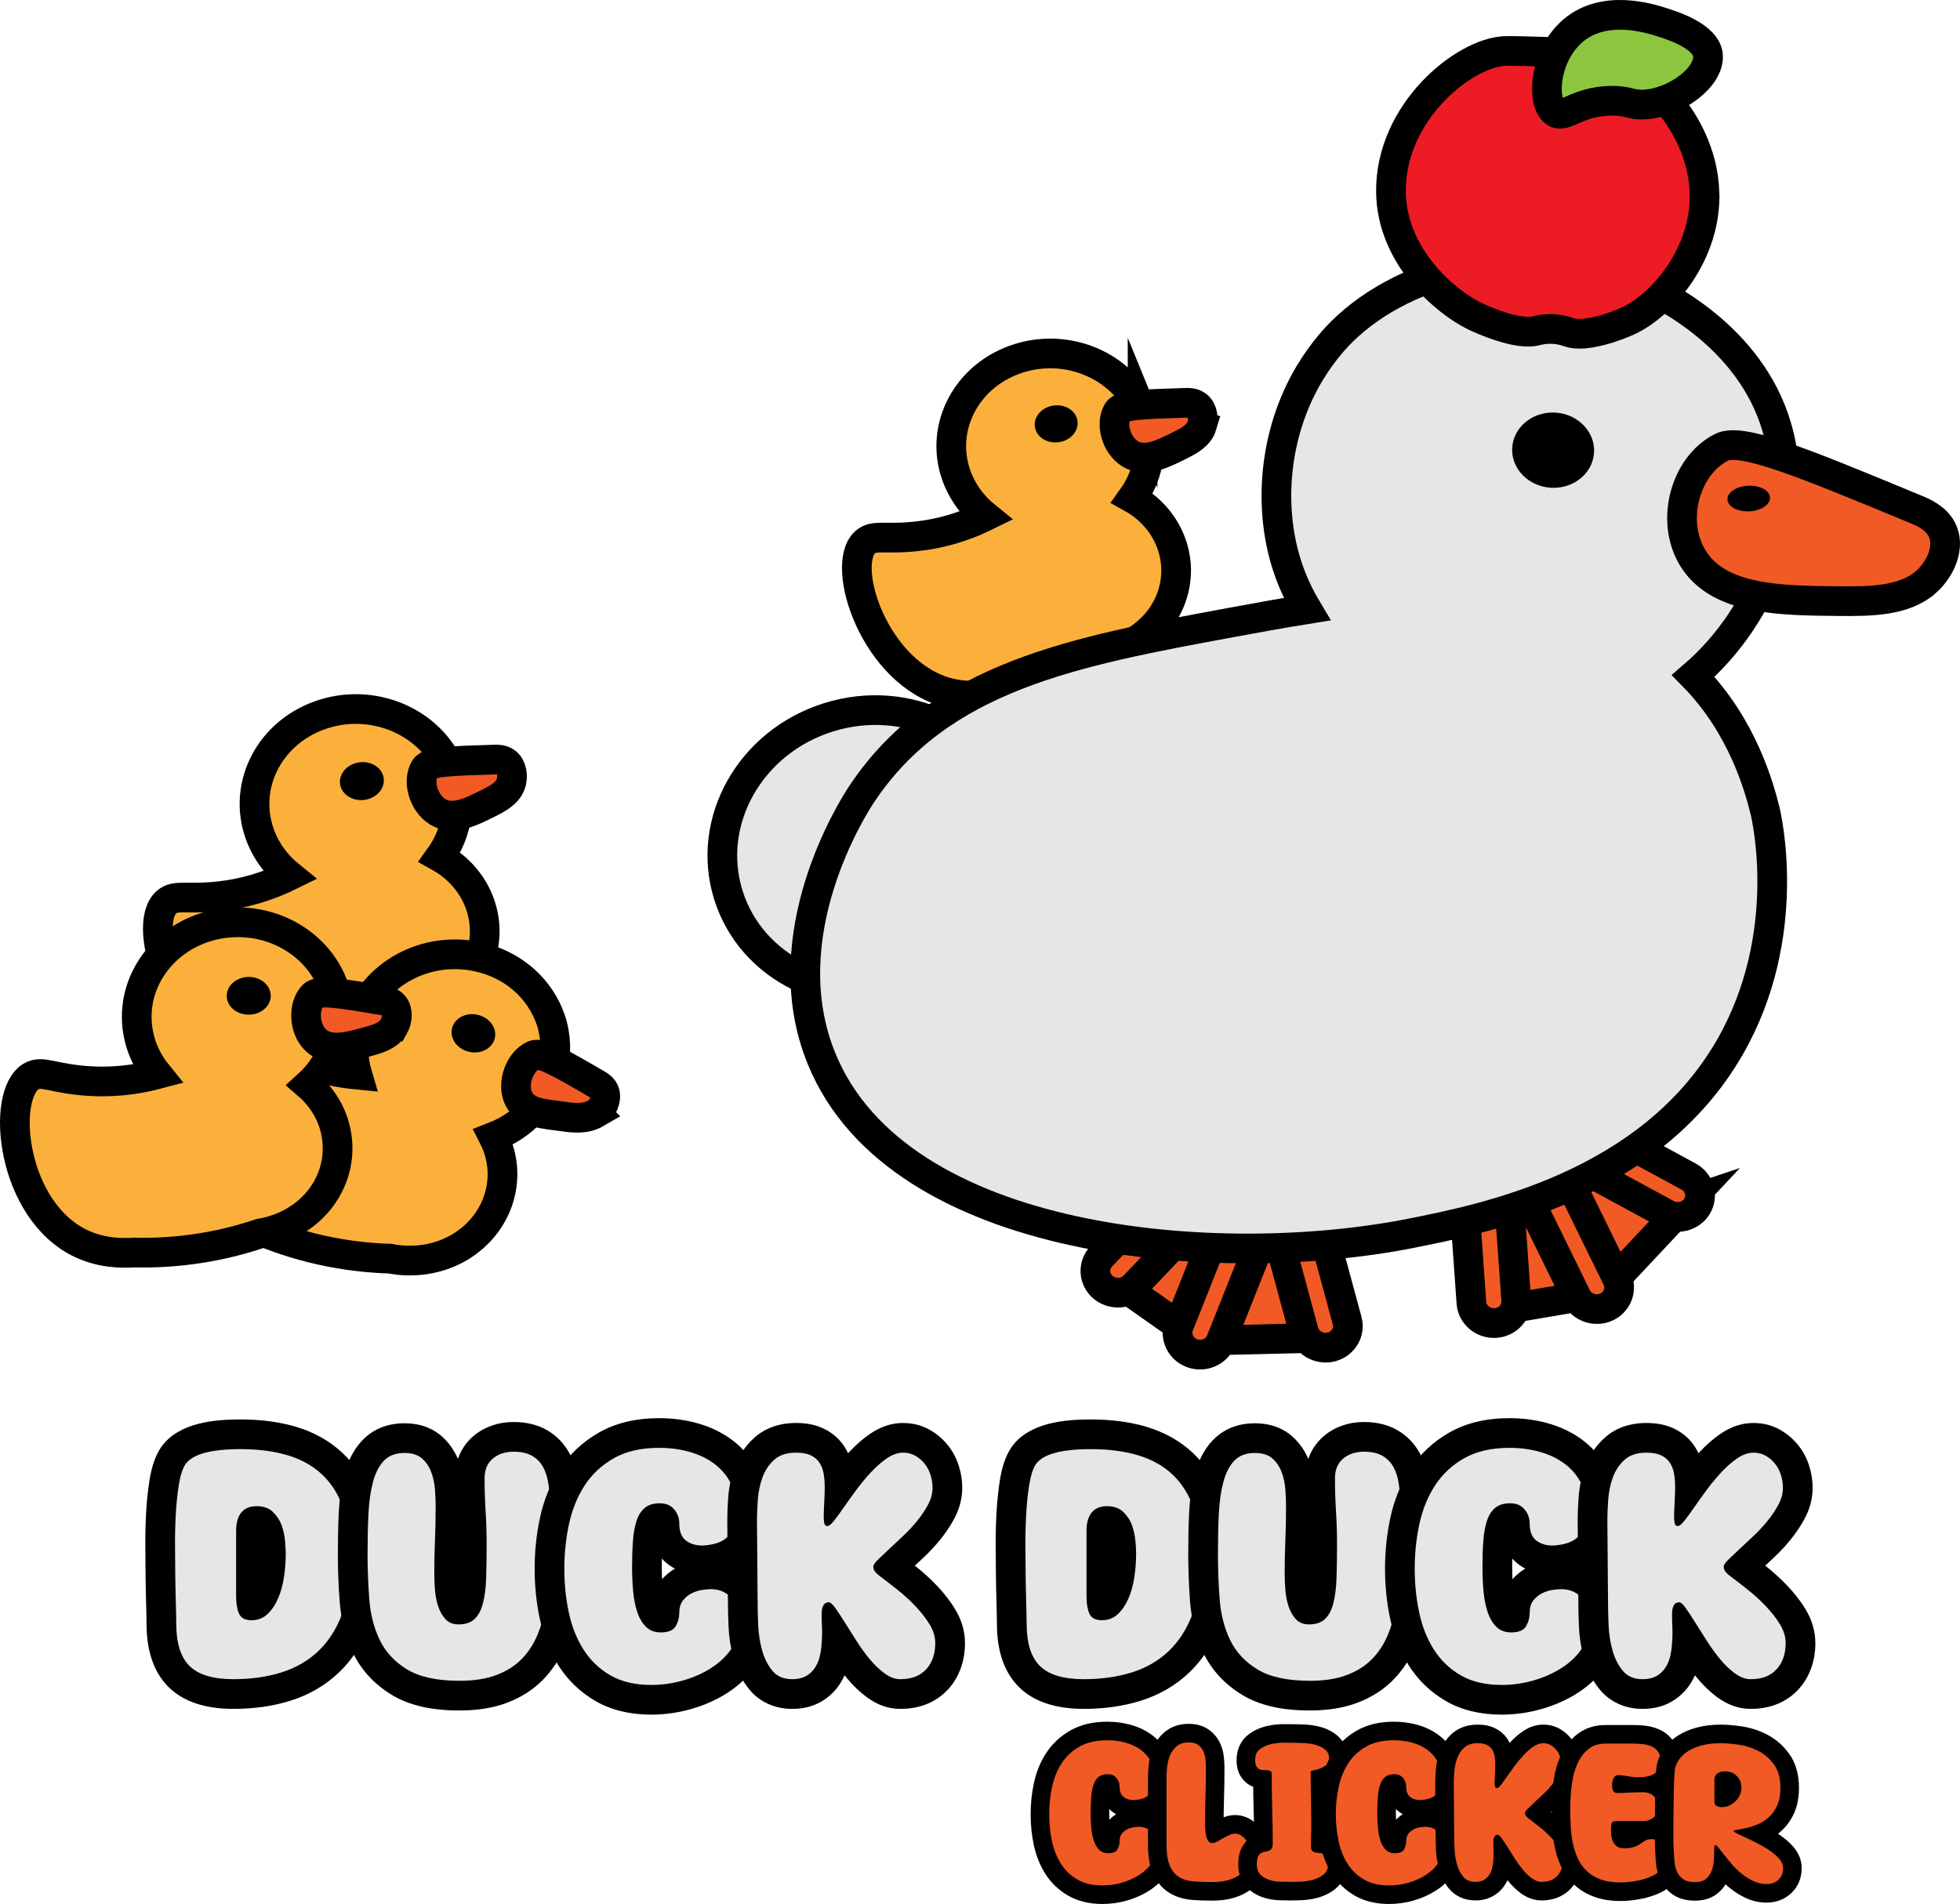
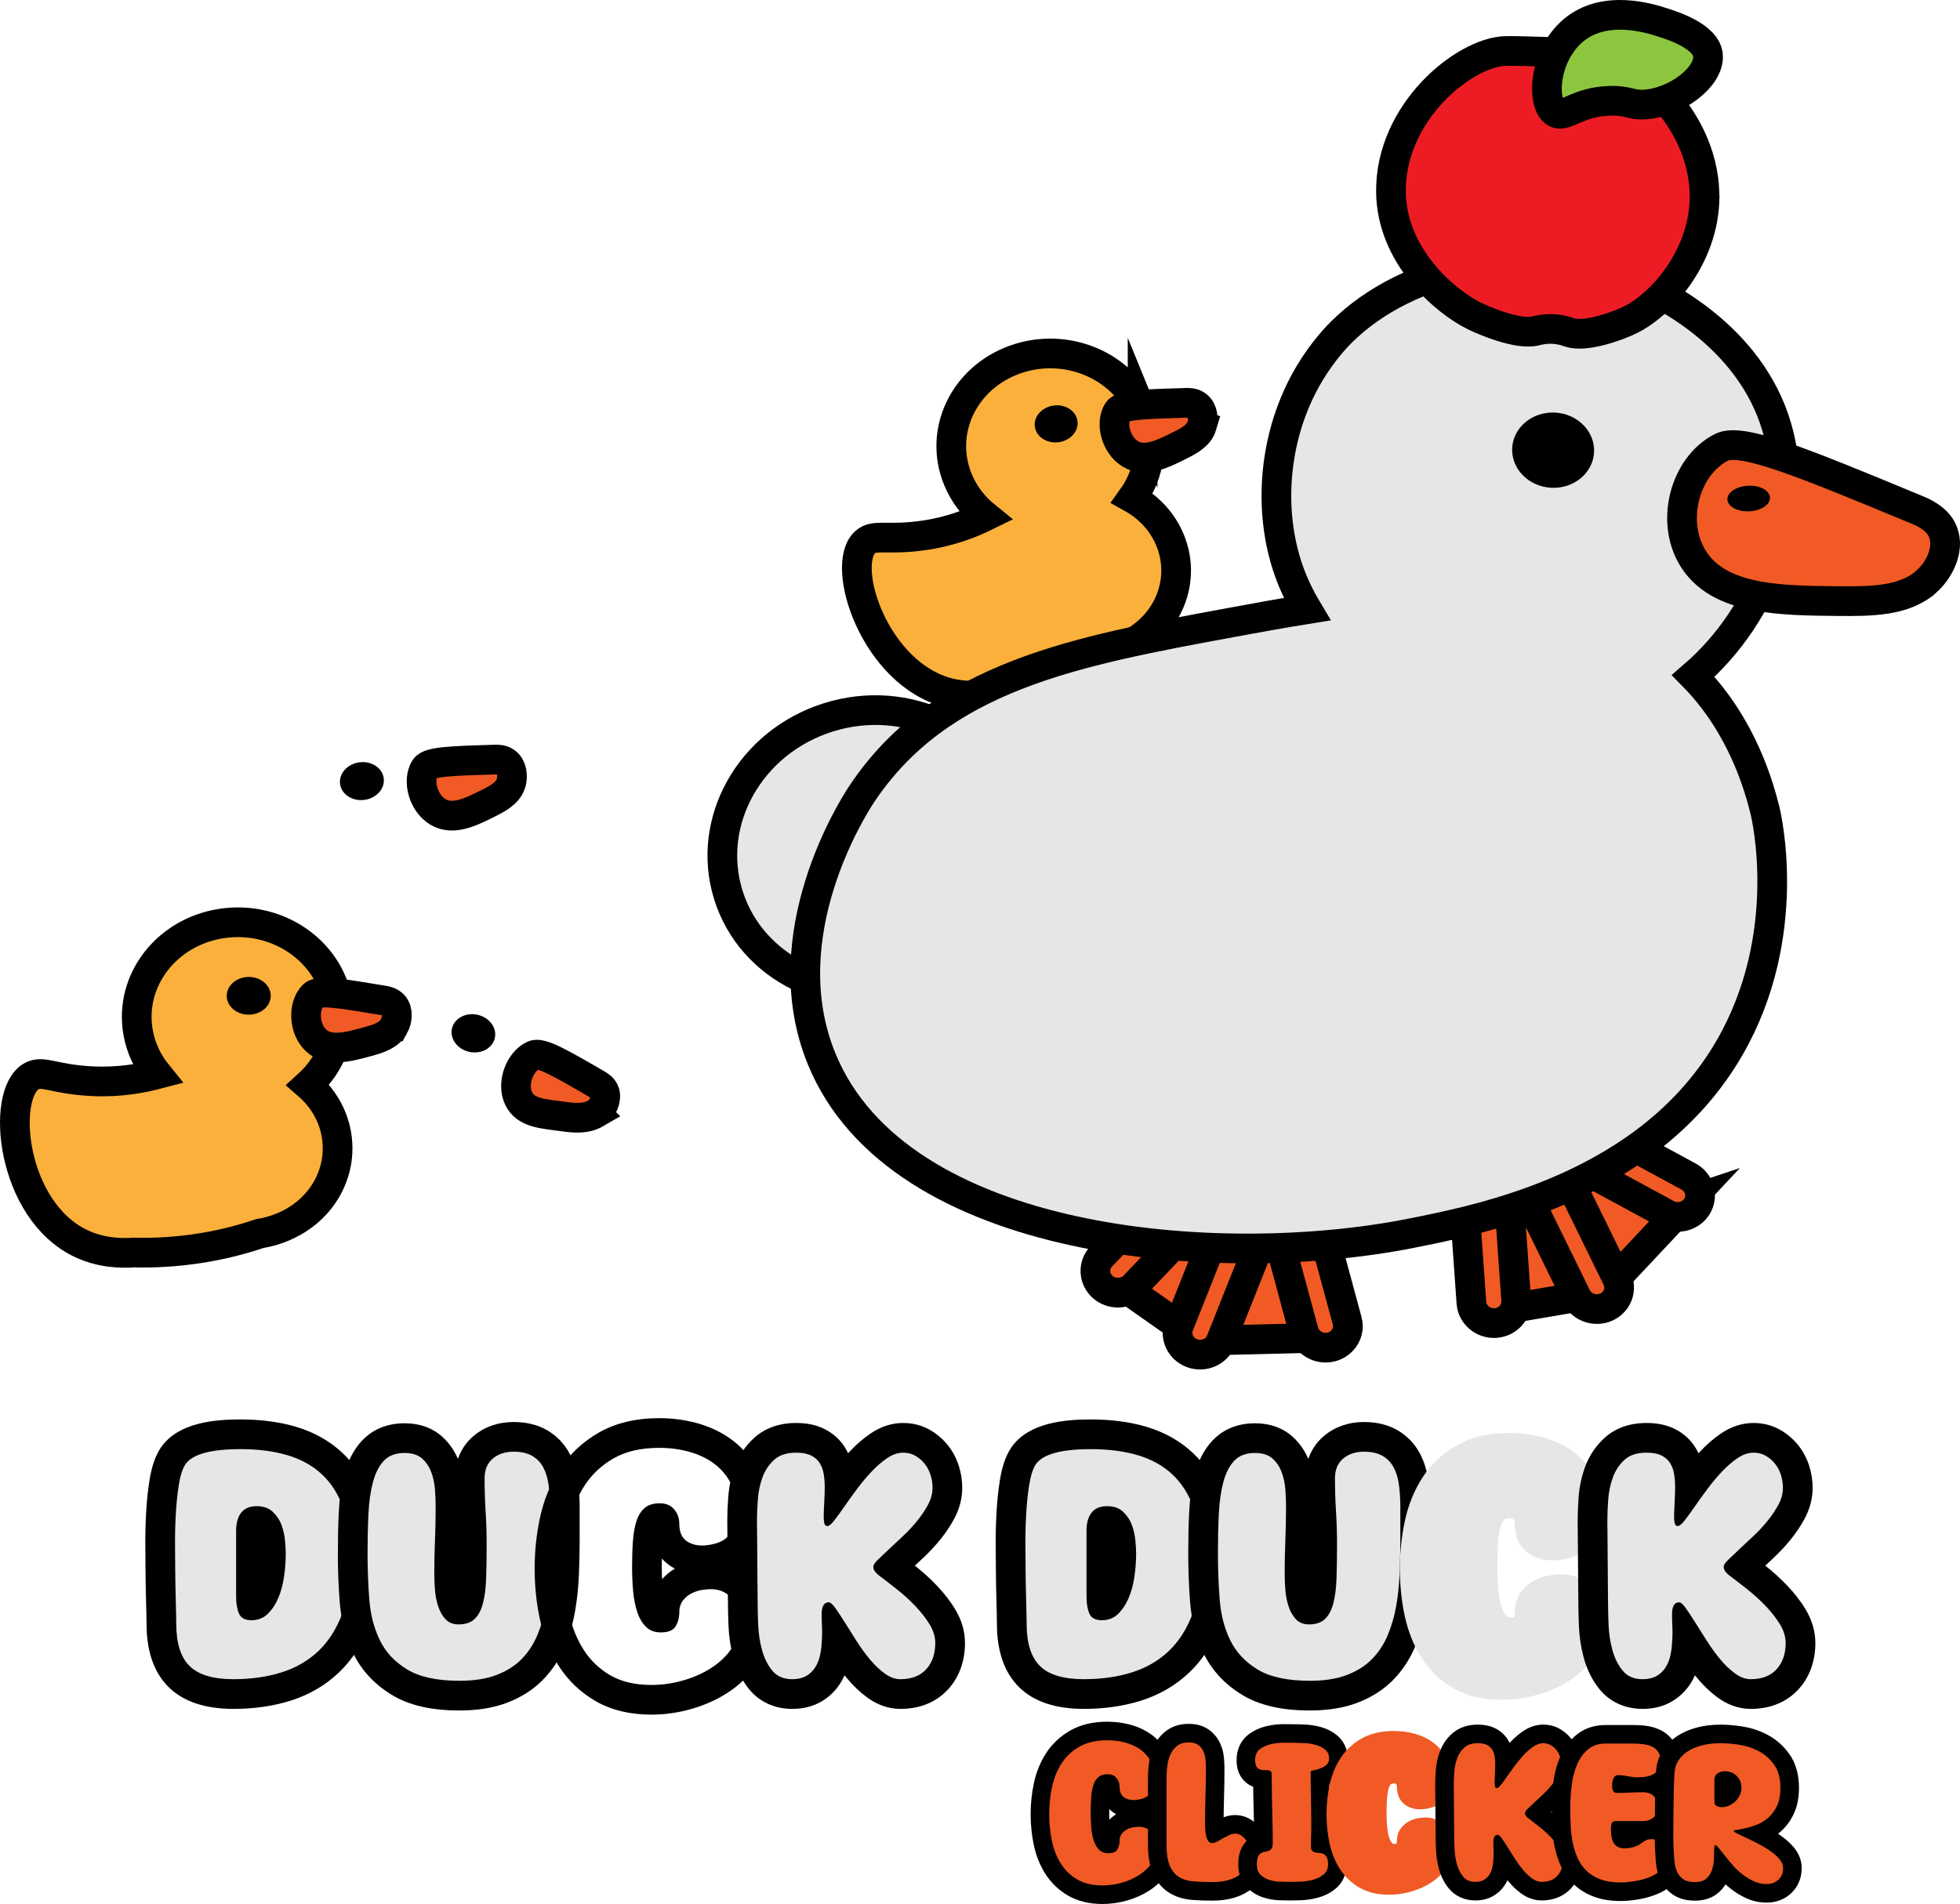
<svg xmlns="http://www.w3.org/2000/svg" xmlns:ns1="http://sodipodi.sourceforge.net/DTD/sodipodi-0.dtd" xmlns:ns2="http://www.inkscape.org/namespaces/inkscape" id="Layer_2" viewBox="0 0 528 513" version="1.1" ns1:docname="loader.svg" ns2:version="1.3.2 (091e20e, 2023-11-25, custom)">
  <ns1:namedview id="namedview46" pagecolor="#ffffff" bordercolor="#000000" borderopacity="0.25" ns2:showpageshadow="2" ns2:pageopacity="0.0" ns2:pagecheckerboard="0" ns2:deskcolor="#d1d1d1" ns2:zoom="6.0584796" ns2:cx="169.76206" ns2:cy="279.19546" ns2:window-width="1920" ns2:window-height="991" ns2:window-x="-9" ns2:window-y="-9" ns2:window-maximized="1" ns2:current-layer="Layer_2-2" />
  <defs id="defs1">
    <style id="style1">.cls-1,.cls-2{fill:#f15a24;}.cls-2,.cls-3,.cls-4,.cls-5,.cls-6{stroke:#000;stroke-miterlimit:10;stroke-width:8px;}.cls-3{fill:#8cc63f;}.cls-4{fill:#ed1c24;}.cls-5,.cls-7{fill:#e6e6e6;}.cls-6{fill:#fbb03b;}</style>
  </defs>
  <g id="Layer_2-2">
-     <path class="cls-6" d="m121.326,207.409c-5.423-13.171-21.22-19.732-35.285-14.653-14.065,5.078-21.071,19.872-15.648,33.043,1.671,4.058,4.329,7.486,7.615,10.142-3.761,1.848-9.482,4.177-16.766,5.247-10.453,1.537-13.816-.464-16.424,1.901-7.103,6.44,2.675,36.524,23.148,41.595,5.805,1.438,11.095.524,14.466-.389,5.045-.868,11.147-2.32,17.805-4.817,5.695-2.136,10.503-4.551,14.403-6.811,1.546-.558,9.713-3.673,13.796-12.296,2.582-5.452,2.943-11.826.471-17.831h0c-2.08-5.053-5.84-9.034-10.448-11.611,4.828-6.693,6.205-15.412,2.867-23.519Z" id="path1" />
    <ellipse cx="97.49" cy="210.459" rx="5.932" ry="5.105" transform="translate(-25.75 13.967) rotate(-7.241)" id="ellipse1" />
    <path class="cls-2" d="m137.673,210.978c-.825,2.74-3.565,4.158-6.199,5.475-4.649,2.325-9.479,4.74-13.531,2.291-3.963-2.396-5.554-8.463-3.441-11.775,1.125-1.763,7.075-1.971,18.93-2.316.6-.017,1.903-.038,2.95.783,1.53,1.2,1.852,3.679,1.291,5.54Z" id="path2" />
    <path class="cls-6" d="m307.801,111.225c-5.297-12.865-20.728-19.273-34.466-14.313-13.738,4.96-20.581,19.41-15.285,32.276,1.632,3.964,4.228,7.312,7.438,9.906-3.674,1.805-9.262,4.08-16.376,5.126-10.21,1.501-13.495-.453-16.043,1.857-6.938,6.29,2.613,35.676,22.61,40.629,5.671,1.405,10.838.512,14.13-.38,4.928-.848,10.888-2.266,17.392-4.705,5.563-2.086,10.259-4.445,14.068-6.653,1.51-.545,9.487-3.588,13.476-12.011,2.522-5.325,2.874-11.552.46-17.417h0c-2.032-4.936-5.704-8.824-10.205-11.341,4.716-6.537,6.061-15.054,2.801-22.973Z" id="path3" />
    <ellipse cx="284.519" cy="114.204" rx="5.795" ry="4.986" transform="translate(-12.126 36.773) rotate(-7.241)" id="ellipse3" />
    <path class="cls-2" d="m323.769,114.712c-.806,2.676-3.482,4.061-6.056,5.348-4.541,2.271-9.259,4.63-13.217,2.238-3.871-2.34-5.425-8.266-3.361-11.501,1.099-1.722,6.911-1.925,18.491-2.262.586-.017,1.858-.037,2.881.765,1.495,1.173,1.809,3.594,1.261,5.412Z" id="path4" />
    <ellipse class="cls-5" cx="234.433" cy="229.217" rx="40.041" ry="37.664" transform="translate(-57.626 80.218) rotate(-17.326)" id="ellipse4" />
    <path class="cls-2" d="m454.978,323.5c-7.759,8.267-15.518,16.534-23.277,24.801-9.779,1.662-19.557,3.324-29.336,4.986-.055-12.6-.11-25.199-.165-37.799,5.572-4.374,11.144-8.748,16.715-13.121,12.02,7.044,24.041,14.089,36.061,21.133Z" id="path5" />
    <path class="cls-2" d="m454.88,316.995l-33.292-18.053c-2.233-4.801-6.861-8.101-12.113-8.881l-17.953-35.728-15.899,7.332,17.92,35.661c-2.012,3.296-2.744,7.327-1.708,11.349.397,1.543,1.027,2.973,1.841,4.266l2.704,38.085c.227,3.196,3.127,5.649,6.444,5.451h0c3.317-.198,5.846-2.974,5.619-6.17l-2.131-30.007c1.31.077,2.648-.02,3.988-.273l14.37,29.321c1.423,2.903,5.046,4.173,8.051,2.821,3.006-1.351,4.301-4.832,2.878-7.735l-15.175-30.963c.302-.447.582-.906.834-1.381l27.738,15.042c2.905,1.576,6.606.584,8.223-2.204,1.617-2.788.564-6.357-2.342-7.933Z" id="path6" />
    <path class="cls-2" d="m358.096,360.387c-11.604.28-23.207.56-34.811.839-8.054-5.661-16.108-11.322-24.162-16.983,9.415-8.691,18.83-17.382,28.244-26.073,7.16.872,14.32,1.745,21.48,2.617,3.083,13.2,6.165,26.4,9.248,39.6Z" id="path7" />
    <path class="cls-2" d="m362.908,355.852l-9.63-35.558c2.048-4.85,1.302-10.336-1.769-14.526l14.307-37.026-16.568-6.025-14.28,36.956c-3.874.864-7.407,3.123-9.704,6.606-.881,1.336-1.516,2.756-1.919,4.211l-26.691,28.037c-2.24,2.353-2.061,6.055.397,8.227h0c2.458,2.172,6.301,2.024,8.541-.328l21.03-22.09c.854.964,1.859,1.828,2.981,2.587l-11.995,30.133c-1.188,2.983.382,6.376,3.488,7.539,3.106,1.163,6.619-.327,7.806-3.31l12.667-31.821c.546-.096,1.085-.217,1.617-.368l8.024,29.627c.841,3.103,4.16,4.997,7.378,4.207,3.217-.789,5.162-3.974,4.322-7.077Z" id="path8" />
    <path class="cls-5" d="m478.627,115.026c-7.25-24.571-31.212-36.03-37.608-38.782-28.184-12.124-61.804-4.526-79.662,13.236-1.014,1.008-4.891,4.949-8.578,11.11-9.745,16.29-11.345,36.73-5.635,53.047,1.27,3.628,2.937,7.138,4.94,10.493-7.064,1.131-13.848,2.381-20.16,3.545-42.376,7.812-78.641,14.497-99.796,46.283-2.093,3.145-24.487,37.895-10.787,71.345,20.712,50.567,107.144,57.219,158.715,46.995,19.782-3.922,64.373-12.761,85.875-50.015,17.481-30.288,9.915-62.403,9.514-63.994-1.455-5.784-5.88-22.521-19.305-36.159,19.655-16.961,29.226-44.264,22.486-67.104Z" id="path9" />
    <ellipse cx="418.39" cy="121.293" rx="10.141" ry="11.043" transform="translate(273.689 532.175) rotate(-86.766)" id="ellipse9" />
    <path class="cls-2" d="m518.909,156.736c-5.897,5.275-15.001,5.301-23.692,5.222-15.338-.139-31.273-.284-38.535-10.596-7.104-10.087-2.991-25.761,7.057-30.834,5.348-2.7,21.205,3.781,52.699,16.852,1.594.662,5.031,2.137,6.65,5.231,2.367,4.522-.173,10.542-4.179,14.125Z" id="path10" />
    <ellipse cx="471.08" cy="134.326" rx="5.739" ry="3.455" transform="translate(-5.771 22.195) rotate(-2.683)" id="ellipse10" />
    <path class="cls-4" d="m459.165,51.761c.586,16.111-10.8,29.749-19.707,34.273-3.727,1.893-12.535,4.991-16.733,3.514-.399-.14-1.857-.709-3.912-.878-2.628-.216-4.621.355-5.145.485-4.793,1.192-14-2.81-16.439-4.001-7.911-3.862-22.301-16.089-22.522-33.394-.274-21.472,19.664-37.647,30.809-38.02,1.568-.053,7.073.07,11.42.233,5.418.203,10.883.538,12.318.688,10.847,1.133,29.164,16.563,29.911,37.1Z" id="path11" />
    <path class="cls-3" d="m443.069,28.155c-3.852.231-4.324-1.109-9.241-1-8.882.196-12.112,4.672-14.754,3.205-3.862-2.146-3.413-15.232,4.738-22.138,8.498-7.199,20.737-3.237,23.995-2.205,2.639.836,11.817,3.744,12.296,8.835.557,5.918-8.741,12.806-17.035,13.303Z" id="path12" />
-     <path class="cls-6" d="m 148.899,288.554 c 1.072,-4.539 0.899,-9.53 -0.496,-13.665 -2.842,-8.422 -10.099,-15.116 -19.97,-17.159 -14.719,-3.047 -29.288,5.656 -32.542,19.439 -1.003,4.247 -0.81,8.479 0.361,12.393 -4.225,-0.406 -10.368,-1.427 -17.069,-4.304 -9.618,-4.129 -11.24,-7.537 -14.81,-6.916 -9.721,1.691 -19.326,31.823 -5.257,46.645 3.99,4.203 8.938,6.179 12.285,7.163 4.716,1.887 10.659,3.835 17.681,5.2 6.007,1.168 11.439,1.643 16.023,1.778 1.618,0.335 10.262,1.966 18.755,-3.107 5.369,-3.207 9.432,-8.333 10.915,-14.616 v 0 c 1.248,-5.288 0.465,-10.551 -1.855,-15.084 7.974,-3.079 13.975,-9.282 15.978,-17.766 z" id="path13" ns1:nodetypes="cscscccscscssscc" />
    <ellipse cx="127.526" cy="278.409" rx="5.121" ry="5.914" transform="translate(-171.348 345.108) rotate(-77.97)" id="ellipse13" />
    <path class="cls-2" d="m 160.584,299.928 c -2.759,1.609 -5.838,1.331 -8.852,0.9 -5.215,-0.745 -10.12,-0.79 -12.051,-4.928 -1.889,-4.048 0.366,-9.927 4.082,-11.594 1.978,-0.887 7.06,2.019 17.143,7.868 0.51,0.296 1.608,0.953 1.996,2.179 0.567,1.792 -0.581,4.562 -2.318,5.574 z" id="path14" ns1:nodetypes="sscsscs" />
    <path class="cls-6" d="m90.942,269.923c-2.4-13.902-16.379-23.349-31.224-21.102-14.845,2.247-24.934,15.338-22.534,29.24.739,4.283,2.581,8.141,5.205,11.367-4.078,1.079-10.174,2.25-17.518,1.892-10.541-.514-13.384-3.114-16.45-1.308-8.349,4.918-5.413,36.168,13.457,45.062,5.351,2.522,10.715,2.649,14.206,2.408,5.115.125,11.391-.117,18.439-1.272,6.029-.988,11.253-2.419,15.556-3.874,1.632-.247,10.288-1.714,16.169-9.345,3.718-4.824,5.471-10.977,4.377-17.315h0c-.921-5.334-3.716-9.943-7.648-13.347,6.183-5.603,9.443-13.848,7.966-22.406Z" id="path15" />
    <ellipse cx="67.005" cy="268.308" rx="5.929" ry="5.083" transform="translate(-1.968 .499) rotate(-.421)" id="ellipse15" />
    <path class="cls-2" d="m106.115,276.557c-1.407,2.515-4.394,3.372-7.254,4.15-5.049,1.374-10.295,2.801-13.711-.37-3.342-3.102-3.562-9.331-.772-12.157,1.485-1.504,7.34-.561,18.988,1.387.59.099,1.865.33,2.707,1.333,1.23,1.467.999,3.948.043,5.657Z" id="path16" />
    <path class="cls-7" d="m62.878,456.433c-6.532,0-11.447-1.577-14.607-4.689-3.177-3.128-4.788-7.922-4.788-14.247,0-.775-.016-1.72-.045-2.829-.032-1.15-.062-2.394-.093-3.727l-.093-3.971c-.032-1.355-.047-2.595-.047-3.718,0-1.543-.016-3.687-.046-6.431-.032-2.818.031-5.766.19-8.759.16-3.033.454-5.917.873-8.571.493-3.132,1.282-5.485,2.412-7.193l.065-.096c2.764-3.926,8.52-5.755,18.113-5.755,5.092,0,9.723.607,13.766,1.806,4.271,1.267,7.94,3.316,10.908,6.093,2.982,2.797,5.269,6.409,6.8,10.739,1.467,4.154,2.21,9.162,2.21,14.887,0,6.207-.86,11.658-2.556,16.204-1.747,4.676-4.254,8.58-7.452,11.606-3.197,3.028-7.072,5.269-11.514,6.655-4.242,1.323-8.985,1.994-14.098,1.994Zm6.269-46.618c-.198,0-.857.017-1.025.227-.152.19-.506.806-.506,2.421v17.697c0,1.122.113,1.887.238,2.388.791-.019,1.175-.283,1.471-.567.773-.743,1.43-1.739,1.951-2.96.597-1.397,1.029-3.007,1.287-4.786.278-1.932.42-3.83.42-5.642,0-.679-.058-1.697-.17-3.029-.095-1.089-.332-2.177-.706-3.227-.284-.798-.729-1.48-1.357-2.088-.11-.106-.451-.434-1.603-.434Z" id="path17" />
    <path d="m64.813,390.448c4.732,0,8.942.548,12.63,1.641,3.688,1.094,6.791,2.821,9.311,5.18,2.519,2.361,4.439,5.41,5.762,9.15,1.321,3.742,1.982,8.259,1.982,13.554,0,5.755-.769,10.691-2.304,14.805-1.537,4.115-3.688,7.482-6.454,10.1-2.766,2.619-6.084,4.533-9.956,5.742-3.872,1.209-8.174,1.812-12.906,1.812-5.471,0-9.403-1.179-11.8-3.539-2.398-2.36-3.596-6.158-3.596-11.396,0-.805-.015-1.783-.046-2.935-.032-1.15-.062-2.387-.093-3.712-.031-1.323-.061-2.646-.092-3.971-.031-1.323-.046-2.532-.046-3.626,0-1.554-.016-3.712-.046-6.474-.032-2.763.03-5.597.184-8.504.153-2.906.43-5.625.83-8.158.399-2.532.998-4.403,1.797-5.612,1.904-2.705,6.852-4.058,14.842-4.058m2.95,46.1c1.721,0,3.165-.561,4.333-1.684,1.167-1.122,2.12-2.546,2.858-4.273s1.258-3.654,1.567-5.784c.307-2.128.461-4.2.461-6.215,0-.805-.062-1.928-.185-3.367-.124-1.438-.431-2.848-.922-4.23-.492-1.382-1.276-2.59-2.351-3.626-1.076-1.036-2.534-1.554-4.378-1.554s-3.227.576-4.149,1.727c-.922,1.152-1.383,2.792-1.383,4.921v17.697c0,1.899.26,3.44.784,4.619.521,1.18,1.643,1.77,3.364,1.77m-2.95-54.1c-6.927,0-16.68.772-21.384,7.452l-.067.096-.065.098c-1.452,2.196-2.442,5.068-3.026,8.78-.441,2.785-.749,5.809-.917,8.98-.163,3.082-.228,6.116-.194,9.019.03,2.782.045,4.872.045,6.381,0,1.176.016,2.459.048,3.815l.092,3.971c.03,1.333.061,2.584.094,3.746.028,1.072.043,1.989.043,2.712,0,7.437,2.013,13.19,5.984,17.098,3.933,3.873,9.791,5.837,17.412,5.837,5.52,0,10.664-.732,15.29-2.176,5.029-1.57,9.428-4.117,13.073-7.569,3.644-3.449,6.486-7.86,8.447-13.11,1.865-4.997,2.81-10.919,2.81-17.604,0-6.179-.82-11.635-2.438-16.217-1.75-4.947-4.385-9.092-7.835-12.325-3.429-3.208-7.635-5.566-12.506-7.012-4.415-1.308-9.429-1.971-14.905-1.971h0Z" id="path18" />
    <path class="cls-7" d="m123.812,456.864c-6.898,0-12.209-1.194-16.235-3.651-4-2.438-6.993-5.675-8.895-9.618-1.778-3.691-2.853-7.878-3.196-12.446-.312-4.146-.472-8.4-.472-12.644,0-3.801.079-7.394.235-10.678.164-3.506.608-6.672,1.321-9.408.815-3.122,2.129-5.663,3.904-7.557,1.444-1.541,4.091-3.379,8.495-3.379,3.023,0,5.496.831,7.351,2.472,1.595,1.411,2.8,3.179,3.582,5.253.685,1.817,1.108,3.775,1.261,5.821.13,1.777.195,3.443.195,4.958,0,3.01-.064,6.085-.188,9.141-.121,2.904-.182,5.869-.182,8.816,0,1.283.058,2.674.172,4.133.097,1.25.326,2.424.684,3.493.275.827.648,1.495,1.105,1.983.104.111.505.116.584.116.743,0,1.323-.129,1.554-.345.312-.292.762-.929,1.128-2.299.411-1.54.661-3.519.742-5.884.09-2.616.136-5.663.136-9.055,0-2.9-.09-5.807-.269-8.641-.189-3.016-.284-6.092-.284-9.144,0-4.393,1.98-6.978,3.641-8.372,2.209-1.853,4.966-2.793,8.195-2.793,2.731,0,5.08.56,6.983,1.662,1.938,1.122,3.458,2.697,4.519,4.682.932,1.747,1.559,3.8,1.866,6.106.268,2.013.403,4.252.403,6.658v8.374c0,3.082-.062,6.229-.186,9.352-.131,3.249-.46,6.403-.979,9.378-.542,3.104-1.402,6.068-2.56,8.81-1.24,2.935-2.947,5.518-5.074,7.682-2.183,2.219-4.945,3.971-8.21,5.208-3.176,1.204-6.986,1.815-11.328,1.815Z" id="path19" />
    <path d="m138.378,391.139c2.028,0,3.687.375,4.978,1.123,1.291.748,2.289,1.784,2.997,3.107.706,1.325,1.182,2.907,1.429,4.749.245,1.843.368,3.885.368,6.129v8.374c0,3.051-.061,6.116-.184,9.194-.124,3.08-.431,6.029-.922,8.849-.492,2.821-1.26,5.469-2.305,7.943-1.045,2.475-2.458,4.619-4.24,6.431-1.783,1.812-4.042,3.237-6.776,4.273-2.735,1.036-6.038,1.554-9.91,1.554-6.084,0-10.801-1.021-14.151-3.065-3.35-2.042-5.808-4.69-7.375-7.942-1.567-3.251-2.504-6.92-2.811-11.007-.309-4.085-.461-8.201-.461-12.345,0-3.74.076-7.237.231-10.489.152-3.251.553-6.115,1.198-8.59.646-2.474,1.628-4.417,2.951-5.827,1.32-1.409,3.18-2.115,5.577-2.115,2.028,0,3.596.49,4.702,1.468,1.106.98,1.935,2.201,2.489,3.669.553,1.468.89,3.037,1.014,4.706.122,1.67.185,3.223.185,4.662,0,2.993-.062,5.986-.185,8.978-.124,2.994-.185,5.987-.185,8.979,0,1.381.061,2.864.185,4.446.122,1.584.415,3.064.875,4.446.461,1.382,1.121,2.533,1.982,3.453.86.921,2.028,1.382,3.503,1.382,1.844,0,3.273-.475,4.287-1.425,1.014-.95,1.766-2.344,2.258-4.187.491-1.841.784-4.101.876-6.777.092-2.676.138-5.741.138-9.194,0-2.992-.092-5.957-.277-8.892-.184-2.935-.277-5.899-.277-8.893,0-2.301.738-4.071,2.213-5.309,1.474-1.237,3.349-1.856,5.623-1.856m0-8c-4.136,0-7.858,1.289-10.765,3.728-1.534,1.287-3.263,3.285-4.254,6.215-1.013-2.382-2.485-4.438-4.382-6.119-1.801-1.591-4.991-3.479-10.007-3.479-5.837,0-9.43,2.526-11.415,4.646-2.236,2.384-3.869,5.506-4.853,9.277-.784,3.009-1.271,6.451-1.448,10.235-.159,3.343-.239,7-.239,10.864,0,4.342.163,8.698.484,12.948.38,5.066,1.586,9.737,3.582,13.878,2.24,4.649,5.745,8.451,10.417,11.299,4.668,2.849,10.66,4.234,18.315,4.234,4.827,0,9.115-.698,12.746-2.074,3.808-1.443,7.053-3.51,9.644-6.143,2.485-2.527,4.472-5.531,5.907-8.929,1.274-3.019,2.222-6.275,2.816-9.68.549-3.15.897-6.481,1.035-9.902.126-3.181.19-6.381.19-9.515v-8.374c0-2.582-.147-5-.438-7.185-.372-2.783-1.145-5.289-2.297-7.454-1.423-2.66-3.454-4.765-6.044-6.267-2.524-1.462-5.548-2.202-8.991-2.202h0Z" id="path20" />
-     <path class="cls-7" d="m175.436,457.986c-5.057,0-9.438-1.053-13.021-3.129-3.529-2.043-6.426-4.825-8.609-8.269-2.093-3.298-3.606-7.109-4.499-11.328-.854-4.019-1.286-8.264-1.286-12.611,0-4.343.448-8.646,1.333-12.792.929-4.345,2.524-8.293,4.745-11.736,2.308-3.581,5.425-6.505,9.265-8.69,3.886-2.209,8.66-3.329,14.193-3.329,3.169,0,6.223.397,9.077,1.179,2.97.814,5.619,2.052,7.875,3.68,2.344,1.69,4.237,3.812,5.625,6.304,1.438,2.578,2.166,5.571,2.166,8.896,0,3.665-.74,6.734-2.201,9.122-1.755,2.862-4.913,4.557-9.39,5.041-.521.061-1.075.095-1.61.095-2.225,0-4.257-.56-6.039-1.661-1.853-1.145-4.064-3.496-4.064-8.194,0-.556-.128-.935-.442-1.309-.057-.067-.183-.216-.812-.216-.82,0-1.295.155-1.466.3-.411.349-.747.918-1.002,1.696-.39,1.181-.651,2.673-.779,4.436-.145,1.989-.22,4.259-.22,6.747,0,2.064.088,4.11.261,6.08.156,1.782.465,3.378.919,4.745.352,1.062.812,1.881,1.37,2.434.108.108.353.352,1.193.352.337,0,.573-.024.729-.05.169-.402.25-.826.25-1.303,0-2.225.607-4.138,1.805-5.685,1.013-1.309,2.267-2.343,3.725-3.072,1.291-.645,2.638-1.077,4.003-1.284,1.173-.176,2.136-.261,2.949-.261,1.904,0,3.65.387,5.189,1.15,1.512.755,2.783,1.77,3.787,3.024.975,1.22,1.697,2.63,2.149,4.196.411,1.428.618,2.947.618,4.521,0,3.384-.925,6.484-2.748,9.215-1.682,2.519-3.916,4.689-6.642,6.448-2.599,1.676-5.534,2.986-8.725,3.896-3.172.904-6.426,1.362-9.67,1.362Z" id="path21" />
    <path d="m177.556,390.103c2.827,0,5.5.345,8.021,1.036,2.52.691,4.716,1.713,6.591,3.065,1.874,1.352,3.365,3.021,4.471,5.007,1.107,1.986,1.66,4.303,1.66,6.949,0,2.935-.539,5.281-1.613,7.036-1.077,1.757-3.212,2.805-6.407,3.151-.404.047-.797.071-1.179.071-1.478,0-2.79-.354-3.937-1.064-1.445-.892-2.167-2.489-2.167-4.792,0-1.496-.461-2.791-1.383-3.885-.922-1.093-2.212-1.64-3.872-1.64-1.722,0-3.074.418-4.056,1.252-.984.835-1.722,2-2.213,3.496-.492,1.498-.815,3.296-.967,5.396-.154,2.102-.231,4.446-.231,7.036,0,2.188.092,4.331.277,6.431.184,2.102.553,3.986,1.106,5.654.553,1.67,1.337,3.008,2.351,4.014,1.014,1.008,2.351,1.512,4.01,1.512,2.028,0,3.365-.562,4.011-1.684.645-1.123.967-2.344.967-3.669,0-1.323.323-2.403.968-3.237.645-.834,1.429-1.481,2.351-1.942.921-.46,1.858-.762,2.812-.907.952-.143,1.735-.216,2.351-.216,1.291,0,2.427.245,3.411.734.982.489,1.798,1.137,2.443,1.942.645.807,1.121,1.741,1.429,2.805.307,1.066.461,2.201.461,3.41,0,2.59-.691,4.921-2.074,6.993-1.383,2.071-3.212,3.842-5.485,5.31-2.275,1.467-4.825,2.604-7.651,3.409-2.828.806-5.686,1.209-8.574,1.209-4.364,0-8.035-.863-11.016-2.59-2.981-1.727-5.393-4.043-7.236-6.95-1.844-2.905-3.167-6.244-3.964-10.013-.8-3.769-1.199-7.697-1.199-11.784s.415-8.072,1.245-11.957c.83-3.885,2.227-7.352,4.194-10.403,1.966-3.05,4.593-5.51,7.882-7.381,3.287-1.869,7.359-2.805,12.214-2.805m0-8c-6.236,0-11.676,1.296-16.169,3.851-4.406,2.507-7.989,5.871-10.651,10.001-2.484,3.851-4.265,8.248-5.294,13.067-.943,4.416-1.421,9.001-1.421,13.627,0,4.629.462,9.153,1.373,13.445.99,4.681,2.685,8.936,5.035,12.639,2.531,3.99,5.889,7.216,9.981,9.586,4.201,2.433,9.256,3.667,15.026,3.667,3.617,0,7.24-.51,10.767-1.515,3.568-1.016,6.864-2.49,9.794-4.379,3.192-2.061,5.816-4.614,7.804-7.592,2.269-3.399,3.42-7.247,3.42-11.434,0-1.948-.26-3.84-.773-5.623-.603-2.083-1.566-3.959-2.867-5.587-1.295-1.617-2.897-2.935-4.769-3.926,2.316-1.36,3.78-3.06,4.696-4.553,1.854-3.029,2.792-6.802,2.792-11.217,0-4.015-.899-7.664-2.672-10.845-1.673-3.004-3.954-5.561-6.777-7.598-2.647-1.909-5.727-3.353-9.158-4.293-3.197-.876-6.607-1.32-10.136-1.32h0Zm.796,43.381c-.052-1.077-.079-2.168-.079-3.267,0-.785.008-1.547.023-2.282.923,1.026,1.885,1.746,2.663,2.227.278.172.56.334.846.487-1.29.764-2.446,1.714-3.454,2.836h0Z" id="path22" />
    <path class="cls-7" d="m242.549,456.433c-2.275,0-4.498-.783-6.606-2.328-1.676-1.228-3.267-2.749-4.729-4.521-1.356-1.64-2.664-3.445-3.885-5.362-.66-1.034-1.29-2.027-1.889-2.977-.021.562-.056,1.13-.103,1.699-.076,1.484-.281,2.928-.608,4.293-.387,1.603-1.024,3.08-1.897,4.391-.972,1.455-2.243,2.624-3.781,3.481-1.583.879-3.477,1.324-5.632,1.324-4.473,0-7.092-2.074-8.501-3.813-1.609-1.983-2.795-4.372-3.522-7.098-.657-2.455-1.043-5.03-1.147-7.651-.094-2.362-.142-4.348-.142-5.897,0-1.536-.016-3.254-.045-5.161-.032-1.945-.047-3.938-.047-5.976,0-1.992-.016-3.943-.045-5.852-.033-1.948-.047-3.712-.047-5.285,0-1.761.081-3.762.24-5.945.18-2.458.675-4.822,1.472-7.026.898-2.481,2.31-4.612,4.196-6.339,2.165-1.984,5.06-2.991,8.601-2.991,2.287,0,4.166.37,5.746,1.131,1.688.814,3.027,1.982,3.983,3.475.844,1.316,1.411,2.827,1.685,4.486.219,1.329.329,2.753.329,4.231v.098c.452-.624.922-1.266,1.408-1.92,1.347-1.815,2.781-3.533,4.265-5.107,1.58-1.676,3.231-3.102,4.908-4.237,2.111-1.431,4.309-2.156,6.53-2.156,1.93,0,3.701.454,5.263,1.351,1.376.792,2.584,1.817,3.594,3.051,1.025,1.254,1.809,2.712,2.328,4.337.493,1.542.743,3.143.743,4.758,0,2.15-.56,4.293-1.667,6.37-.92,1.722-2.055,3.417-3.376,5.044-1.275,1.571-2.688,3.086-4.196,4.499l-3.826,3.582c-.677.634-1.291,1.213-1.842,1.738,1.184.901,2.465,1.897,3.8,2.952,1.92,1.52,3.733,3.171,5.392,4.908,1.73,1.815,3.193,3.7,4.351,5.604,1.395,2.298,2.103,4.681,2.103,7.085,0,3.948-1.173,7.237-3.486,9.774-2.413,2.643-5.749,3.981-9.917,3.981Z" id="path23" />
    <path d="m243.286,391.398c1.228,0,2.319.274,3.272.82.953.548,1.782,1.253,2.49,2.115.706.864,1.245,1.871,1.613,3.021.368,1.152.553,2.331.553,3.54,0,1.497-.401,2.993-1.198,4.489-.8,1.498-1.784,2.965-2.951,4.403-1.168,1.439-2.443,2.806-3.825,4.101-1.383,1.295-2.659,2.49-3.826,3.582-1.169,1.094-2.152,2.029-2.95,2.806-.799.777-1.199,1.396-1.199,1.855,0,.462.139.878.415,1.253.277.374.599.705.967.993,1.536,1.152,3.195,2.432,4.978,3.841,1.782,1.411,3.441,2.922,4.978,4.533,1.536,1.612,2.812,3.252,3.826,4.921,1.014,1.67,1.521,3.339,1.521,5.007,0,2.935-.816,5.296-2.443,7.079-1.63,1.785-3.95,2.676-6.961,2.676-1.415,0-2.828-.518-4.24-1.554-1.415-1.037-2.751-2.317-4.011-3.842-1.26-1.524-2.458-3.18-3.595-4.964-1.138-1.783-2.183-3.438-3.134-4.964-.954-1.524-1.798-2.806-2.535-3.842s-1.322-1.554-1.752-1.554c-1.291,0-1.936,1.065-1.936,3.194,0,1.036.03,2.231.092,3.582.06,1.353.03,2.749-.092,4.187-.061,1.267-.231,2.476-.507,3.626-.277,1.152-.723,2.188-1.337,3.108-.616.921-1.415,1.655-2.397,2.201-.984.547-2.213.82-3.687.82-2.337,0-4.134-.777-5.393-2.331-1.26-1.554-2.182-3.423-2.765-5.611-.585-2.187-.922-4.447-1.014-6.777-.093-2.331-.139-4.244-.139-5.741,0-1.554-.016-3.294-.046-5.223-.031-1.927-.046-3.898-.046-5.913,0-2.014-.016-3.985-.046-5.913-.032-1.928-.046-3.669-.046-5.223,0-1.669.076-3.553.23-5.654.153-2.101.568-4.086,1.245-5.957.676-1.869,1.72-3.453,3.135-4.748,1.413-1.295,3.38-1.942,5.9-1.942,1.659,0,2.996.246,4.01.734,1.014.489,1.798,1.166,2.351,2.029.553.864.921,1.856,1.106,2.979.185,1.122.277,2.317.277,3.582,0,1.152-.046,2.533-.138,4.144-.093,1.612-.139,2.965-.139,4.058,0,.345.046.806.139,1.381.092.576.383.864.875.864.429,0,1.029-.489,1.798-1.468.768-.978,1.659-2.201,2.673-3.669,1.014-1.468,2.151-3.05,3.411-4.749,1.259-1.696,2.581-3.28,3.964-4.748,1.383-1.468,2.796-2.69,4.24-3.669,1.444-.978,2.873-1.468,4.287-1.468m0-8c-3.035,0-5.987.957-8.774,2.844-1.923,1.304-3.798,2.92-5.575,4.805-.156.166-.312.333-.467.502-.278-.589-.591-1.156-.941-1.702-1.362-2.125-3.249-3.78-5.611-4.92-2.143-1.03-4.589-1.529-7.487-1.529-5.696,0-9.292,2.199-11.305,4.044-2.366,2.165-4.134,4.832-5.253,7.925-.922,2.548-1.494,5.272-1.7,8.096-.167,2.282-.251,4.38-.251,6.237,0,1.681.016,3.482.047,5.356.03,1.888.045,3.835.045,5.78,0,2.088.016,4.121.047,6.043.03,1.895.045,3.61.045,5.094,0,1.603.049,3.641.145,6.059.115,2.913.545,5.783,1.28,8.527.871,3.266,2.312,6.156,4.281,8.583,2.763,3.41,6.886,5.291,11.606,5.291,2.846,0,5.394-.615,7.576-1.828,2.099-1.168,3.835-2.765,5.16-4.748.523-.784.98-1.609,1.369-2.472.202.254.405.504.61.751,1.671,2.024,3.505,3.774,5.448,5.197,2.806,2.057,5.824,3.101,8.969,3.101,6.65,0,10.669-2.873,12.869-5.282,2.967-3.252,4.534-7.565,4.534-12.473,0-3.146-.903-6.228-2.684-9.159-1.306-2.15-2.945-4.264-4.872-6.286-1.793-1.879-3.744-3.656-5.805-5.287-.046-.036-.091-.072-.137-.108l2.252-2.108c1.643-1.539,3.181-3.188,4.572-4.902,1.482-1.825,2.759-3.735,3.794-5.673,1.422-2.668,2.142-5.445,2.142-8.258,0-2.03-.314-4.041-.933-5.977-.674-2.105-1.696-4.003-3.037-5.645-1.328-1.62-2.905-2.959-4.696-3.989-2.188-1.253-4.627-1.885-7.261-1.885h0Z" id="path24" />
    <path class="cls-7" d="m291.96,456.433c-6.533,0-11.447-1.578-14.606-4.689-3.178-3.127-4.789-7.92-4.789-14.246,0-.775-.016-1.72-.045-2.829-.032-1.15-.062-2.394-.093-3.727l-.092-3.971c-.032-1.355-.047-2.595-.047-3.718,0-1.543-.016-3.687-.046-6.431-.032-2.812.031-5.76.19-8.758.16-3.034.454-5.918.873-8.572.493-3.129,1.281-5.482,2.411-7.191l.066-.098c2.764-3.926,8.52-5.755,18.113-5.755,5.092,0,9.724.607,13.767,1.806,4.271,1.267,7.939,3.316,10.907,6.093,2.981,2.795,5.269,6.407,6.8,10.739,1.467,4.154,2.21,9.162,2.21,14.887,0,6.207-.86,11.658-2.556,16.204-1.747,4.676-4.254,8.58-7.452,11.606-3.198,3.029-7.072,5.269-11.513,6.655-4.242,1.323-8.985,1.994-14.099,1.994Zm6.269-46.618c-.198,0-.857.017-1.025.227-.151.19-.506.806-.506,2.421v17.697c0,1.123.113,1.887.238,2.388.792-.019,1.177-.283,1.474-.568.77-.741,1.427-1.738,1.948-2.959.597-1.394,1.029-3.004,1.287-4.786.278-1.932.42-3.83.42-5.642,0-.679-.058-1.697-.17-3.029-.095-1.089-.332-2.177-.705-3.228-.284-.795-.729-1.478-1.358-2.086-.11-.106-.451-.434-1.603-.434Z" id="path25" />
    <path d="m293.895,390.448c4.732,0,8.942.548,12.63,1.641,3.688,1.094,6.791,2.821,9.311,5.18,2.519,2.361,4.439,5.41,5.762,9.15,1.321,3.742,1.982,8.259,1.982,13.554,0,5.755-.769,10.691-2.304,14.805-1.537,4.115-3.688,7.482-6.454,10.1-2.766,2.619-6.084,4.533-9.956,5.742-3.872,1.209-8.174,1.812-12.906,1.812-5.471,0-9.403-1.179-11.8-3.539-2.398-2.36-3.596-6.158-3.596-11.396,0-.805-.015-1.783-.046-2.935-.032-1.15-.062-2.387-.093-3.712-.031-1.323-.061-2.646-.092-3.971-.031-1.323-.046-2.532-.046-3.626,0-1.554-.016-3.712-.046-6.474-.032-2.763.03-5.597.184-8.504.153-2.906.43-5.625.83-8.158.399-2.532.998-4.403,1.797-5.612,1.904-2.705,6.852-4.058,14.842-4.058m2.95,46.1c1.721,0,3.165-.561,4.333-1.684,1.167-1.122,2.12-2.546,2.858-4.273s1.258-3.654,1.567-5.784c.307-2.128.461-4.2.461-6.215,0-.805-.062-1.928-.185-3.367-.124-1.438-.431-2.848-.922-4.23-.492-1.382-1.276-2.59-2.351-3.626-1.076-1.036-2.534-1.554-4.378-1.554s-3.227.576-4.149,1.727c-.922,1.152-1.383,2.792-1.383,4.921v17.697c0,1.899.26,3.44.784,4.619.521,1.18,1.643,1.77,3.364,1.77m-2.95-54.1c-6.927,0-16.68.772-21.384,7.452l-.067.096-.065.098c-1.452,2.196-2.442,5.068-3.026,8.78-.441,2.785-.749,5.809-.917,8.98-.163,3.082-.228,6.116-.194,9.019.03,2.782.045,4.872.045,6.381,0,1.176.016,2.459.048,3.815l.092,3.971c.03,1.333.061,2.584.094,3.746.028,1.072.043,1.989.043,2.712,0,7.437,2.013,13.19,5.984,17.098,3.933,3.873,9.791,5.837,17.412,5.837,5.52,0,10.664-.732,15.29-2.176,5.029-1.57,9.428-4.117,13.073-7.569,3.644-3.449,6.486-7.86,8.447-13.11,1.865-4.997,2.81-10.919,2.81-17.604,0-6.179-.82-11.635-2.438-16.217-1.75-4.947-4.385-9.092-7.835-12.325-3.429-3.208-7.635-5.566-12.506-7.012-4.415-1.308-9.429-1.971-14.905-1.971h0Z" id="path26" />
    <path class="cls-7" d="m352.894,456.864c-6.898,0-12.209-1.194-16.235-3.651-4-2.438-6.993-5.676-8.894-9.619-1.778-3.688-2.854-7.876-3.197-12.445-.312-4.146-.472-8.4-.472-12.644,0-3.801.079-7.394.235-10.678.164-3.508.609-6.674,1.323-9.41.812-3.116,2.125-5.658,3.901-7.554,1.445-1.542,4.092-3.38,8.496-3.38,3.022,0,5.495.831,7.351,2.47,1.599,1.417,2.803,3.184,3.583,5.257.684,1.815,1.107,3.773,1.26,5.819.13,1.777.195,3.443.195,4.958,0,3.01-.064,6.085-.188,9.141-.121,2.904-.182,5.869-.182,8.816,0,1.283.058,2.674.172,4.133.097,1.247.326,2.421.684,3.495.275.825.648,1.493,1.105,1.981.104.111.506.116.585.116.742,0,1.322-.129,1.553-.345.312-.292.762-.929,1.128-2.299.411-1.543.662-3.522.743-5.884.09-2.616.136-5.663.136-9.055,0-2.9-.09-5.807-.269-8.641-.19-3.01-.285-6.086-.285-9.144,0-4.394,1.98-6.979,3.643-8.373,2.206-1.853,4.964-2.792,8.193-2.792,2.731,0,5.08.56,6.983,1.662,1.937,1.122,3.457,2.696,4.519,4.68.932,1.752,1.559,3.804,1.866,6.107.269,2.009.404,4.249.404,6.658v8.374c0,3.091-.064,6.237-.188,9.354-.131,3.247-.46,6.401-.979,9.376-.542,3.104-1.402,6.068-2.56,8.81-1.241,2.936-2.947,5.519-5.073,7.682-2.184,2.219-4.945,3.971-8.212,5.208-3.173,1.204-6.984,1.815-11.327,1.815Z" id="path27" />
    <path d="m367.46,391.139c2.028,0,3.687.375,4.978,1.123,1.291.748,2.289,1.784,2.997,3.107.706,1.325,1.182,2.907,1.429,4.749.245,1.843.368,3.885.368,6.129v8.374c0,3.051-.061,6.116-.184,9.194-.124,3.08-.431,6.029-.922,8.849-.492,2.821-1.26,5.469-2.305,7.943-1.045,2.475-2.458,4.619-4.24,6.431-1.783,1.812-4.042,3.237-6.776,4.273-2.735,1.036-6.038,1.554-9.91,1.554-6.084,0-10.801-1.021-14.151-3.065-3.35-2.042-5.808-4.69-7.375-7.942-1.567-3.251-2.504-6.92-2.811-11.007-.309-4.085-.461-8.201-.461-12.345,0-3.74.076-7.237.231-10.489.152-3.251.553-6.115,1.198-8.59.646-2.474,1.628-4.417,2.951-5.827,1.32-1.409,3.18-2.115,5.577-2.115,2.028,0,3.596.49,4.702,1.468,1.106.98,1.935,2.201,2.489,3.669.553,1.468.89,3.037,1.014,4.706.122,1.67.185,3.223.185,4.662,0,2.993-.062,5.986-.185,8.978-.124,2.994-.185,5.987-.185,8.979,0,1.381.061,2.864.185,4.446.122,1.584.415,3.064.875,4.446.461,1.382,1.121,2.533,1.982,3.453.86.921,2.028,1.382,3.503,1.382,1.844,0,3.273-.475,4.287-1.425,1.014-.95,1.766-2.344,2.258-4.187.491-1.841.784-4.101.876-6.777.092-2.676.138-5.741.138-9.194,0-2.992-.092-5.957-.277-8.892-.184-2.935-.277-5.899-.277-8.893,0-2.301.738-4.071,2.213-5.309,1.474-1.237,3.349-1.856,5.623-1.856m0-8c-4.136,0-7.858,1.289-10.765,3.728-1.534,1.287-3.263,3.285-4.254,6.215-1.013-2.382-2.485-4.438-4.382-6.119-1.801-1.591-4.991-3.479-10.007-3.479-5.837,0-9.43,2.526-11.415,4.646-2.236,2.384-3.869,5.506-4.853,9.277-.784,3.009-1.271,6.451-1.448,10.235-.159,3.343-.239,7-.239,10.864,0,4.342.163,8.698.484,12.948.38,5.066,1.586,9.737,3.582,13.878,2.24,4.649,5.745,8.451,10.417,11.299,4.668,2.849,10.66,4.234,18.315,4.234,4.827,0,9.115-.698,12.746-2.074,3.808-1.443,7.053-3.51,9.644-6.143,2.485-2.527,4.472-5.531,5.907-8.929,1.274-3.019,2.222-6.275,2.816-9.68.549-3.15.897-6.481,1.035-9.902.126-3.181.19-6.381.19-9.515v-8.374c0-2.582-.147-5-.438-7.185-.372-2.783-1.145-5.289-2.297-7.454-1.423-2.66-3.454-4.765-6.044-6.267-2.524-1.462-5.548-2.202-8.991-2.202h0Z" id="path28" />
    <path class="cls-7" d="m404.519,457.986c-5.056,0-9.437-1.053-13.021-3.128-3.529-2.045-6.427-4.827-8.609-8.27-2.093-3.298-3.606-7.109-4.499-11.328-.853-4.017-1.285-8.261-1.285-12.611,0-4.346.448-8.649,1.332-12.792.929-4.344,2.524-8.292,4.746-11.736,2.309-3.582,5.426-6.506,9.266-8.69,3.883-2.209,8.658-3.329,14.191-3.329,3.169,0,6.223.397,9.077,1.179,2.969.812,5.618,2.051,7.875,3.679,2.344,1.69,4.236,3.812,5.625,6.305,1.437,2.575,2.166,5.569,2.166,8.896,0,3.667-.741,6.737-2.202,9.123-1.751,2.86-4.91,4.556-9.388,5.04-.521.061-1.075.095-1.61.095-2.226,0-4.258-.56-6.04-1.661-1.853-1.145-4.064-3.496-4.064-8.194,0-.557-.128-.935-.441-1.307-.059-.07-.184-.218-.814-.218-1.032,0-1.384.231-1.467.302-.41.347-.746.917-1.001,1.694-.39,1.184-.651,2.676-.779,4.436-.145,1.989-.22,4.259-.22,6.747,0,2.064.088,4.11.261,6.08.156,1.781.466,3.378.919,4.747.352,1.06.812,1.879,1.371,2.433.106.106.352.351,1.192.351.337,0,.573-.024.73-.05.169-.402.249-.825.249-1.303,0-2.225.607-4.138,1.805-5.685,1.014-1.31,2.268-2.344,3.728-3.072,1.287-.644,2.633-1.077,3.999-1.284,1.175-.176,2.138-.261,2.95-.261,1.906,0,3.652.387,5.19,1.15,1.509.753,2.78,1.77,3.785,3.024.975,1.22,1.697,2.63,2.149,4.196.411,1.428.618,2.947.618,4.521,0,3.384-.925,6.484-2.748,9.215-1.68,2.519-3.915,4.689-6.643,6.449-2.598,1.675-5.533,2.985-8.724,3.894-3.172.904-6.426,1.362-9.67,1.362Z" id="path29" />
-     <path d="m406.639,390.103c2.827,0,5.5.345,8.021,1.036,2.52.691,4.716,1.713,6.591,3.065,1.874,1.352,3.365,3.021,4.471,5.007,1.107,1.986,1.66,4.303,1.66,6.949,0,2.935-.539,5.281-1.613,7.036-1.077,1.757-3.212,2.805-6.407,3.151-.404.047-.797.071-1.179.071-1.478,0-2.79-.354-3.937-1.064-1.445-.892-2.167-2.489-2.167-4.792,0-1.496-.461-2.791-1.383-3.885-.922-1.093-2.212-1.64-3.872-1.64-1.722,0-3.074.418-4.056,1.252-.984.835-1.721,2-2.213,3.496-.492,1.498-.815,3.296-.968,5.396-.154,2.102-.231,4.446-.231,7.036,0,2.188.092,4.331.276,6.431.184,2.102.553,3.986,1.106,5.654.553,1.67,1.337,3.008,2.351,4.014,1.014,1.008,2.351,1.512,4.01,1.512,2.028,0,3.365-.562,4.011-1.684.645-1.123.968-2.344.968-3.669,0-1.323.322-2.403.968-3.237.645-.834,1.429-1.481,2.351-1.942.921-.46,1.858-.762,2.812-.907.952-.143,1.735-.216,2.351-.216,1.291,0,2.427.245,3.411.734.982.489,1.798,1.137,2.443,1.942.645.807,1.121,1.741,1.429,2.805.307,1.066.461,2.201.461,3.41,0,2.59-.691,4.921-2.075,6.993-1.383,2.071-3.211,3.842-5.485,5.31-2.275,1.467-4.825,2.604-7.651,3.409-2.828.806-5.686,1.209-8.574,1.209-4.364,0-8.035-.863-11.016-2.59-2.981-1.727-5.393-4.043-7.236-6.95-1.844-2.905-3.167-6.244-3.964-10.013-.8-3.769-1.199-7.697-1.199-11.784s.415-8.072,1.245-11.957c.83-3.885,2.227-7.352,4.194-10.403,1.966-3.05,4.593-5.51,7.882-7.381,3.287-1.869,7.359-2.805,12.214-2.805m0-8c-6.236,0-11.676,1.296-16.169,3.851-4.406,2.507-7.989,5.871-10.651,10.001-2.484,3.851-4.265,8.248-5.294,13.067-.943,4.416-1.421,9.001-1.421,13.627,0,4.629.462,9.153,1.373,13.445.99,4.681,2.685,8.936,5.035,12.639,2.531,3.99,5.889,7.216,9.981,9.586,4.201,2.433,9.256,3.667,15.026,3.667,3.617,0,7.24-.51,10.767-1.515,3.568-1.016,6.863-2.49,9.793-4.379,3.192-2.06,5.816-4.614,7.804-7.592,2.269-3.399,3.42-7.247,3.42-11.434,0-1.949-.26-3.841-.773-5.624-.602-2.082-1.566-3.958-2.866-5.586-1.296-1.618-2.898-2.936-4.769-3.926,2.317-1.36,3.78-3.06,4.696-4.553,1.854-3.03,2.792-6.802,2.792-11.217,0-4.015-.899-7.664-2.673-10.845-1.673-3.003-3.953-5.561-6.777-7.598-2.647-1.909-5.727-3.353-9.158-4.293-3.197-.876-6.607-1.32-10.136-1.32h0Zm.796,43.381c-.052-1.077-.078-2.168-.078-3.267,0-.785.008-1.547.023-2.283.923,1.027,1.885,1.746,2.663,2.227.278.172.56.334.846.487-1.29.764-2.446,1.714-3.454,2.836h0Z" id="path30" />
    <path class="cls-7" d="m471.631,456.433c-2.274,0-4.496-.783-6.604-2.327-1.674-1.227-3.265-2.747-4.729-4.521-1.353-1.636-2.66-3.44-3.885-5.362-.661-1.035-1.291-2.027-1.89-2.978-.021.562-.056,1.13-.103,1.699-.076,1.484-.281,2.928-.608,4.293-.384,1.599-1.022,3.077-1.897,4.391-.972,1.455-2.243,2.624-3.781,3.481-1.583.879-3.477,1.324-5.632,1.324-4.473,0-7.092-2.074-8.501-3.813-1.61-1.984-2.796-4.373-3.522-7.099-.657-2.452-1.043-5.027-1.147-7.65-.094-2.362-.142-4.348-.142-5.897,0-1.536-.016-3.254-.045-5.161-.032-1.945-.047-3.938-.047-5.976,0-1.992-.016-3.943-.045-5.852-.033-1.948-.047-3.712-.047-5.285,0-1.761.081-3.762.24-5.945.18-2.46.675-4.824,1.474-7.028.894-2.475,2.306-4.607,4.193-6.336,2.166-1.985,5.061-2.992,8.602-2.992,2.286,0,4.165.37,5.745,1.13,1.688.815,3.027,1.982,3.983,3.474.846,1.321,1.412,2.831,1.685,4.488.219,1.329.329,2.753.329,4.231v.099c.454-.628.924-1.269,1.408-1.921,1.352-1.82,2.786-3.538,4.265-5.107,1.578-1.674,3.228-3.099,4.907-4.236,2.112-1.432,4.31-2.157,6.532-2.157,1.93,0,3.7.454,5.262,1.351,1.373.789,2.581,1.815,3.593,3.049,1.028,1.258,1.81,2.716,2.329,4.339.493,1.539.744,3.141.744,4.758,0,2.151-.561,4.295-1.669,6.371-.915,1.714-2.05,3.409-3.373,5.041-1.279,1.575-2.691,3.089-4.198,4.501l-3.826,3.582c-.677.634-1.291,1.213-1.842,1.738,1.18.898,2.461,1.894,3.801,2.951,1.922,1.522,3.734,3.173,5.392,4.91,1.732,1.818,3.195,3.703,4.351,5.606,1.395,2.296,2.103,4.679,2.103,7.083,0,3.95-1.173,7.238-3.487,9.775-2.412,2.642-5.748,3.981-9.916,3.981Z" id="path31" />
    <path d="m472.369,391.398c1.228,0,2.319.274,3.272.82.953.548,1.782,1.253,2.49,2.115.706.864,1.245,1.871,1.613,3.021.368,1.152.553,2.331.553,3.54,0,1.497-.401,2.993-1.198,4.489-.8,1.498-1.784,2.965-2.951,4.403-1.167,1.439-2.443,2.806-3.825,4.101-1.383,1.295-2.659,2.49-3.826,3.582-1.169,1.094-2.152,2.029-2.95,2.806-.799.777-1.199,1.396-1.199,1.855,0,.462.139.878.415,1.253.277.374.599.705.967.993,1.536,1.152,3.195,2.432,4.978,3.841,1.782,1.411,3.441,2.922,4.978,4.533,1.536,1.612,2.812,3.252,3.826,4.921,1.014,1.67,1.521,3.339,1.521,5.007,0,2.935-.816,5.296-2.443,7.079-1.63,1.785-3.95,2.676-6.96,2.676-1.415,0-2.828-.518-4.24-1.554-1.415-1.037-2.752-2.317-4.011-3.842-1.26-1.524-2.458-3.18-3.595-4.964-1.138-1.783-2.183-3.438-3.135-4.964-.954-1.524-1.798-2.806-2.535-3.842-.738-1.036-1.322-1.554-1.752-1.554-1.29,0-1.935,1.065-1.935,3.194,0,1.036.03,2.231.092,3.582.061,1.353.03,2.749-.092,4.187-.061,1.267-.231,2.476-.507,3.626-.277,1.152-.723,2.188-1.337,3.108-.616.921-1.415,1.655-2.397,2.201-.984.547-2.213.82-3.688.82-2.337,0-4.134-.777-5.393-2.331-1.26-1.554-2.182-3.423-2.765-5.611-.585-2.187-.922-4.447-1.014-6.777-.093-2.331-.139-4.244-.139-5.741,0-1.554-.016-3.294-.046-5.223-.031-1.927-.046-3.898-.046-5.913,0-2.014-.016-3.985-.046-5.913-.032-1.928-.046-3.669-.046-5.223,0-1.669.076-3.553.23-5.654.154-2.101.568-4.086,1.245-5.957.676-1.869,1.72-3.453,3.134-4.748,1.413-1.295,3.38-1.942,5.901-1.942,1.659,0,2.996.246,4.01.734,1.014.489,1.798,1.166,2.351,2.029.553.864.921,1.856,1.106,2.979.185,1.122.277,2.317.277,3.582,0,1.152-.046,2.533-.138,4.144-.093,1.612-.139,2.965-.139,4.058,0,.345.046.806.139,1.381.092.576.383.864.875.864.429,0,1.029-.489,1.798-1.468.768-.978,1.659-2.201,2.673-3.669s2.15-3.05,3.411-4.749c1.26-1.696,2.581-3.28,3.964-4.748,1.383-1.468,2.796-2.69,4.24-3.669,1.444-.978,2.873-1.468,4.287-1.468m0-8c-3.036,0-5.987.957-8.774,2.844-1.923,1.304-3.798,2.92-5.575,4.805-.156.166-.312.333-.467.502-.278-.588-.592-1.156-.941-1.702-1.362-2.125-3.249-3.78-5.611-4.92-2.143-1.03-4.589-1.529-7.487-1.529-5.696,0-9.292,2.199-11.305,4.044-2.366,2.166-4.135,4.833-5.253,7.925-.922,2.547-1.494,5.271-1.7,8.095-.167,2.281-.251,4.38-.251,6.238,0,1.688.016,3.49.047,5.356.029,1.89.045,3.837.045,5.78,0,2.088.016,4.121.047,6.043.03,1.895.045,3.61.045,5.094,0,1.603.049,3.641.145,6.059.115,2.914.546,5.784,1.28,8.527.871,3.266,2.312,6.156,4.28,8.582,2.764,3.411,6.886,5.292,11.606,5.292,2.845,0,5.394-.615,7.575-1.828,2.1-1.168,3.836-2.765,5.161-4.749.522-.783.979-1.609,1.368-2.472.202.254.405.504.609.751,1.672,2.024,3.506,3.774,5.449,5.198,2.806,2.057,5.824,3.1,8.969,3.1,6.65,0,10.669-2.873,12.869-5.282,2.967-3.252,4.534-7.565,4.534-12.473,0-3.146-.903-6.228-2.684-9.159-1.306-2.149-2.945-4.264-4.872-6.286-1.792-1.878-3.744-3.655-5.804-5.287-.046-.036-.092-.072-.137-.108l2.252-2.108c1.644-1.54,3.182-3.188,4.572-4.902,1.482-1.826,2.759-3.735,3.794-5.673,1.422-2.668,2.142-5.444,2.142-8.258,0-2.029-.314-4.039-.933-5.976-.675-2.106-1.696-4.004-3.038-5.647-1.328-1.62-2.905-2.959-4.696-3.989-2.188-1.253-4.627-1.885-7.261-1.885h0Z" id="path32" />
    <path class="cls-1" d="m296.974,510.5c-3.106,0-5.797-.647-7.998-1.923-2.166-1.253-3.945-2.962-5.288-5.078-1.284-2.023-2.213-4.363-2.762-6.952-.523-2.465-.788-5.066-.788-7.733,0-2.665.274-5.303.816-7.842.571-2.667,1.551-5.09,2.912-7.202,1.421-2.201,3.335-3.997,5.691-5.337,2.385-1.357,5.316-2.045,8.714-2.045,1.949,0,3.824.243,5.573.724,1.817.497,3.445,1.257,4.835,2.259,1.443,1.042,2.607,2.346,3.46,3.878.883,1.583,1.331,3.424,1.331,5.471,0,2.257-.456,4.146-1.355,5.613-1.08,1.765-3.027,2.812-5.787,3.108-.323.038-.662.059-.991.059-1.371,0-2.624-.345-3.724-1.025-1.145-.706-2.512-2.158-2.512-5.06,0-.406-.123-.607-.257-.766-.031-.038-.099-.117-.46-.117-.488,0-.768.09-.867.174-.241.205-.442.546-.596,1.014-.236.718-.396,1.628-.475,2.705-.089,1.208-.134,2.596-.134,4.126,0,1.258.054,2.509.159,3.72.096,1.087.284,2.062.56,2.893.213.642.491,1.137.828,1.472.06.06.2.198.693.198.184,0,.317-.012.409-.025.093-.231.138-.477.138-.752,0-1.37.374-2.551,1.113-3.509.632-.814,1.403-1.449,2.3-1.897.805-.4,1.633-.665,2.468-.791.718-.108,1.31-.161,1.812-.161,1.175,0,2.252.239,3.201.712.925.459,1.711,1.086,2.333,1.862.601.753,1.046,1.621,1.325,2.585.254.883.382,1.817.382,2.785,0,2.08-.569,3.988-1.691,5.669-1.03,1.547-2.404,2.88-4.08,3.963-1.599,1.031-3.401,1.836-5.358,2.392-1.945.555-3.941.836-5.933.836Z" id="path33" />
    <path d="m298.272,468.887c1.731,0,3.368.212,4.911.635,1.542.422,2.887,1.049,4.036,1.876,1.147.829,2.06,1.85,2.737,3.065.678,1.216,1.016,2.635,1.016,4.255,0,1.797-.33,3.234-.988,4.308-.659,1.075-1.967,1.717-3.923,1.929-.247.029-.488.043-.722.043-.905,0-1.708-.217-2.41-.651-.885-.546-1.327-1.524-1.327-2.934,0-.916-.282-1.709-.846-2.378-.565-.669-1.355-1.005-2.371-1.005-1.054,0-1.881.256-2.483.766-.603.512-1.054,1.225-1.355,2.141-.301.916-.499,2.017-.593,3.304-.095,1.286-.141,2.722-.141,4.307,0,1.339.056,2.652.169,3.938.113,1.287.339,2.441.677,3.462.339,1.022.819,1.841,1.44,2.458s1.44.925,2.456.925c1.241,0,2.06-.344,2.455-1.031.395-.687.593-1.436.593-2.247,0-.81.198-1.47.593-1.982.396-.51.875-.907,1.44-1.189.565-.281,1.138-.466,1.722-.555.583-.088,1.063-.132,1.44-.132.79,0,1.485.15,2.088.45.602.299,1.101.696,1.496,1.189.395.494.686,1.066.875,1.718.187.652.282,1.348.282,2.088,0,1.585-.423,3.013-1.27,4.281-.846,1.269-1.966,2.352-3.358,3.251-1.393.898-2.954,1.595-4.685,2.088s-3.481.74-5.249.74c-2.672,0-4.92-.528-6.745-1.585-1.825-1.057-3.302-2.475-4.431-4.255-1.129-1.779-1.938-3.823-2.427-6.131-.49-2.307-.734-4.713-.734-7.215s.254-4.941.762-7.32c.508-2.379,1.363-4.501,2.568-6.369,1.204-1.867,2.813-3.373,4.827-4.519,2.012-1.144,4.505-1.718,7.478-1.718m0-5c-3.835,0-7.182.798-9.95,2.372-2.711,1.543-4.917,3.613-6.556,6.155-1.528,2.371-2.623,5.074-3.256,8.036-.579,2.711-.873,5.525-.873,8.364,0,2.841.284,5.617.843,8.253.61,2.88,1.652,5.496,3.097,7.772,1.558,2.457,3.626,4.443,6.146,5.902,2.586,1.499,5.699,2.259,9.251,2.259,2.223,0,4.449-.313,6.619-.931,2.195-.625,4.222-1.532,6.025-2.695,1.968-1.272,3.585-2.845,4.808-4.679,1.4-2.095,2.111-4.47,2.111-7.054,0-1.201-.16-2.368-.476-3.469-.376-1.296-.973-2.456-1.777-3.461-.764-.954-1.701-1.739-2.789-2.341,1.342-.826,2.205-1.838,2.753-2.731,1.145-1.871,1.725-4.198,1.725-6.921,0-2.477-.555-4.728-1.649-6.69-1.031-1.851-2.436-3.427-4.176-4.683-1.635-1.178-3.532-2.067-5.642-2.645-1.965-.539-4.062-.812-6.232-.812h0Zm.579,26.413c-.024-.578-.037-1.163-.037-1.751,0-.391.003-.772.009-1.142.518.539,1.045.927,1.479,1.195.121.075.244.147.368.216-.669.414-1.277.909-1.819,1.482h0Z" id="path34" />
    <path class="cls-1" d="m326.606,509.601c-1.952,0-3.738-.065-5.311-.192-1.918-.155-3.606-.68-5.017-1.56-1.514-.947-2.678-2.364-3.46-4.213-.722-1.694-1.073-3.898-1.073-6.734v-17.919c0-1.048.072-2.188.215-3.387.16-1.353.5-2.63,1.01-3.797.574-1.32,1.428-2.441,2.533-3.329,1.242-.996,2.831-1.501,4.725-1.501,1.627,0,2.978.385,4.016,1.143.944.693,1.675,1.585,2.173,2.653.44.947.715,1.99.816,3.103.081.891.123,1.759.123,2.578,0,1.459-.009,2.794-.027,4.004-.021,1.215-.049,2.408-.087,3.584-.037,1.147-.065,2.323-.083,3.523-.019,1.206-.027,2.523-.027,3.953,0,.344.017.773.051,1.29.019.293.05.58.093.858.71-.433,1.637-.924,2.816-1.493.891-.415,1.758-.618,2.61-.618,1.156,0,2.215.328,3.147.975.759.526,1.414,1.19,1.943,1.975.499.736.884,1.556,1.145,2.433.257.862.387,1.725.387,2.562,0,3.013-1.27,5.595-3.674,7.469-2.244,1.752-5.287,2.642-9.043,2.642Z" id="path35" />
    <path d="m320.227,469.469c1.091,0,1.937.22,2.54.661.602.441,1.063,1.005,1.383,1.691.32.687.517,1.445.593,2.273.075.829.113,1.612.113,2.352,0,1.445-.009,2.767-.028,3.964-.02,1.198-.048,2.379-.085,3.542-.038,1.162-.066,2.352-.085,3.567-.019,1.216-.028,2.546-.028,3.991,0,.388.018.872.056,1.453.037.582.113,1.136.226,1.665.113.528.3.987.564,1.374.263.388.621.582,1.072.582.527,0,1.12-.212,1.779-.634.658-.423,1.609-.933,2.85-1.533.526-.246,1.034-.37,1.523-.37.639,0,1.214.176,1.722.528.508.353.941.793,1.298,1.321.357.529.63,1.11.819,1.745.188.634.283,1.251.283,1.849,0,2.256-.903,4.088-2.71,5.497-1.806,1.41-4.309,2.114-7.506,2.114-1.882,0-3.585-.061-5.108-.185-1.524-.123-2.822-.519-3.895-1.189-1.072-.669-1.901-1.691-2.483-3.066-.584-1.374-.875-3.294-.875-5.76v-17.918c0-.951.065-1.982.198-3.092.131-1.11.403-2.14.818-3.092s1.016-1.745,1.807-2.379c.79-.634,1.843-.951,3.16-.951m0-5c-2.477,0-4.593.69-6.289,2.052-1.424,1.141-2.522,2.583-3.262,4.282-.607,1.394-1.01,2.908-1.199,4.5-.154,1.29-.232,2.53-.232,3.679v17.918c0,3.178.416,5.702,1.273,7.717.986,2.326,2.479,4.129,4.437,5.351,1.751,1.094,3.818,1.744,6.141,1.931,1.64.134,3.495.201,5.51.201,4.326,0,7.887-1.067,10.583-3.173,3.03-2.363,4.633-5.627,4.633-9.438,0-1.078-.165-2.179-.49-3.273-.332-1.118-.826-2.169-1.468-3.12-.704-1.041-1.575-1.925-2.589-2.629-1.345-.931-2.925-1.421-4.574-1.421-1.027,0-2.055.2-3.065.594.004-.714.011-1.395.022-2.042.018-1.19.046-2.351.082-3.485.039-1.189.067-2.395.087-3.619.019-1.229.028-2.575.028-4.049,0-.886-.045-1.83-.134-2.805-.127-1.399-.477-2.721-1.038-3.929-.678-1.456-1.673-2.671-2.959-3.614-1.482-1.083-3.329-1.629-5.498-1.629h0Z" id="path36" />
    <path class="cls-1" d="m347.375,509.549c-.738,0-1.633-.018-2.683-.055-1.241-.043-2.45-.252-3.591-.622-1.298-.422-2.418-1.097-3.334-2.006-1.125-1.115-1.696-2.619-1.696-4.469,0-1.345.17-2.346.534-3.148.411-.917,1.01-1.621,1.772-2.082.599-.366,1.269-.605,1.982-.706-.002-2.528-.049-5.387-.14-8.5-.082-2.753-.129-5.622-.14-8.546-.649-.03-1.261-.172-1.82-.421-.786-.345-1.441-.935-1.938-1.749-.474-.775-.704-1.764-.704-3.019,0-2.707,1.261-4.2,2.319-4.977,1.14-.835,2.476-1.431,3.973-1.77,1.273-.288,2.583-.435,3.896-.435l.249.002c1.191.019,2.139.026,2.844.026.674,0,1.537.027,2.639.083,1.209.061,2.401.25,3.545.56,1.312.352,2.478.94,3.465,1.741,1.306,1.063,1.995,2.565,1.995,4.345,0,1.872-.949,3.428-2.673,4.381-.728.403-1.493.727-2.29.967.01,1.957.037,3.829.08,5.585.057,2.314.085,4.807.085,7.408,0,1.062-.021,2.023-.058,2.885-.028.584-.044,1.161-.051,1.731.749.042,1.456.233,2.098.569.769.398,1.4,1.027,1.869,1.864.444.799.657,1.809.657,3.098,0,2.477-1.167,3.936-2.147,4.724-1.079.869-2.368,1.507-3.832,1.895-1.312.348-2.661.544-4.01.585-1.198.036-2.163.054-2.897.054Z" id="path37" />
    <path d="m345.799,469.546c.074,0,.148.001.222.002,1.203.018,2.163.027,2.878.027.639,0,1.476.027,2.512.079,1.034.053,2.041.212,3.02.476.978.264,1.825.687,2.54,1.269s1.073,1.383,1.073,2.404c0,.952-.461,1.684-1.383,2.194-.922.511-1.91.855-2.963,1.03-.151.035-.292.071-.423.106-.132.035-.198.141-.198.318,0,2.607.028,5.056.085,7.347.056,2.291.085,4.739.085,7.347,0,1.022-.019,1.948-.056,2.775-.039.828-.057,1.647-.057,2.457,0,.6.113,1.023.339,1.269.226.247.508.405.847.476.338.071.714.114,1.128.132s.791.115,1.129.291c.339.176.621.467.847.872.226.406.338,1.031.338,1.876,0,1.198-.404,2.124-1.214,2.775-.809.652-1.778,1.128-2.906,1.427-1.129.299-2.276.467-3.443.502s-2.107.052-2.822.052-1.58-.017-2.596-.052c-1.016-.035-1.985-.203-2.906-.502-.922-.299-1.703-.766-2.342-1.401-.64-.635-.959-1.533-.959-2.696,0-.951.103-1.656.31-2.114.206-.458.469-.784.79-.978.319-.194.668-.317,1.045-.37.375-.052.724-.14,1.044-.264.32-.123.583-.325.79-.608.207-.281.31-.757.31-1.427,0-2.643-.048-5.557-.141-8.747-.095-3.189-.141-6.474-.141-9.858,0-.422-.113-.704-.339-.846-.225-.14-.499-.219-.818-.237-.321-.017-.678-.027-1.073-.027s-.753-.07-1.072-.212c-.321-.14-.593-.396-.819-.766-.226-.371-.339-.943-.339-1.718,0-1.339.433-2.326,1.298-2.96s1.881-1.083,3.048-1.348c1.094-.248,2.206-.371,3.334-.371m0-5h-0c-1.496,0-2.99.167-4.439.495-1.835.417-3.482,1.154-4.898,2.191-2.156,1.579-3.343,4.063-3.343,6.993,0,1.726.35,3.139,1.07,4.32.762,1.247,1.827,2.194,3.084,2.744.106.047.213.092.322.134.021,2.254.064,4.468.128,6.613.068,2.351.112,4.557.129,6.582-.265.122-.522.259-.774.412-1.184.718-2.137,1.825-2.756,3.202-.51,1.125-.75,2.452-.75,4.165,0,3.165,1.326,5.144,2.439,6.247,1.197,1.187,2.651,2.064,4.319,2.606,1.36.442,2.799.692,4.276.744,1.06.037,1.992.056,2.77.056.771,0,1.772-.018,2.973-.055,1.541-.047,3.08-.271,4.574-.667,1.804-.478,3.406-1.274,4.762-2.367,1.983-1.596,3.076-3.965,3.076-6.669,0-1.727-.317-3.136-.97-4.308-.704-1.259-1.708-2.25-2.908-2.875-.223-.117-.452-.221-.685-.314.031-.823.047-1.71.047-2.65,0-2.62-.029-5.133-.086-7.469-.03-1.219-.052-2.492-.066-3.806.335-.153.665-.319.989-.499,2.516-1.391,3.961-3.786,3.961-6.567,0-2.521-1.036-4.752-2.917-6.283-1.259-1.024-2.737-1.771-4.392-2.218-1.314-.355-2.682-.571-4.066-.642-1.139-.058-2.043-.086-2.769-.086-.696,0-1.631-.008-2.803-.026l-.297-.002h0Z" id="path38" />
    <path class="cls-1" d="m374.185,510.5c-3.106,0-5.797-.647-7.998-1.923-2.167-1.255-3.946-2.963-5.288-5.078-1.284-2.024-2.214-4.364-2.762-6.953-.522-2.461-.788-5.064-.788-7.732,0-2.667.275-5.306.818-7.843.568-2.662,1.548-5.085,2.91-7.2,1.421-2.202,3.335-3.998,5.691-5.338,2.385-1.357,5.317-2.045,8.715-2.045,1.948,0,3.823.243,5.572.724,1.817.497,3.445,1.257,4.835,2.259,1.443,1.042,2.607,2.346,3.46,3.878.884,1.584,1.332,3.425,1.332,5.471,0,2.256-.456,4.144-1.356,5.613-1.08,1.765-3.027,2.811-5.785,3.108-.325.038-.663.059-.992.059-1.372,0-2.625-.345-3.725-1.025-1.144-.706-2.511-2.158-2.511-5.06,0-.405-.124-.607-.258-.766-.03-.036-.099-.117-.46-.117-.487,0-.767.089-.864.173-.243.206-.444.548-.6,1.017-.235.716-.395,1.626-.474,2.703-.089,1.208-.134,2.596-.134,4.126,0,1.258.054,2.509.159,3.72.096,1.084.284,2.059.56,2.894.213.64.491,1.135.828,1.47.06.06.2.198.693.198.184,0,.317-.012.409-.025.094-.232.139-.477.139-.752,0-1.371.374-2.552,1.112-3.509.632-.814,1.403-1.449,2.3-1.897.805-.4,1.633-.665,2.468-.791.72-.108,1.312-.161,1.812-.161,1.175,0,2.252.239,3.201.712.924.458,1.71,1.085,2.333,1.862.604.756,1.048,1.625,1.326,2.588.253.88.381,1.815.381,2.782,0,2.082-.569,3.99-1.691,5.67-1.03,1.546-2.404,2.879-4.08,3.962-1.599,1.031-3.401,1.836-5.358,2.392-1.945.555-3.941.836-5.933.836Z" id="path39" />
-     <path d="m375.483,468.887c1.731,0,3.368.212,4.911.635,1.542.422,2.887,1.049,4.035,1.876,1.147.829,2.06,1.85,2.737,3.065.678,1.216,1.016,2.635,1.016,4.255,0,1.797-.33,3.234-.988,4.308-.659,1.075-1.967,1.717-3.923,1.929-.247.029-.488.043-.722.043-.905,0-1.708-.217-2.41-.651-.885-.546-1.327-1.524-1.327-2.934,0-.916-.282-1.709-.846-2.378-.565-.669-1.355-1.005-2.371-1.005-1.054,0-1.881.256-2.483.766-.603.512-1.054,1.225-1.355,2.141-.301.916-.499,2.017-.593,3.304-.095,1.286-.141,2.722-.141,4.307,0,1.339.056,2.652.169,3.938.113,1.287.339,2.441.677,3.462.339,1.022.819,1.841,1.44,2.458.621.617,1.44.925,2.456.925,1.241,0,2.06-.344,2.455-1.031.395-.687.593-1.436.593-2.247,0-.81.198-1.47.593-1.982.396-.51.875-.907,1.44-1.189.565-.281,1.138-.466,1.722-.555.583-.088,1.063-.132,1.44-.132.79,0,1.486.15,2.088.45.602.299,1.101.696,1.496,1.189.395.494.686,1.066.875,1.718.187.652.282,1.348.282,2.088,0,1.585-.423,3.013-1.27,4.281-.846,1.269-1.966,2.352-3.358,3.251-1.393.898-2.954,1.595-4.685,2.088-1.731.493-3.481.74-5.249.74-2.672,0-4.92-.528-6.745-1.585-1.825-1.057-3.302-2.475-4.431-4.255-1.129-1.779-1.938-3.823-2.427-6.131-.49-2.307-.734-4.713-.734-7.215s.255-4.941.762-7.32c.508-2.379,1.363-4.501,2.568-6.369,1.204-1.867,2.813-3.373,4.827-4.519,2.012-1.144,4.505-1.718,7.478-1.718m0-5c-3.835,0-7.182.798-9.95,2.372-2.711,1.543-4.917,3.613-6.556,6.155-1.528,2.371-2.623,5.074-3.256,8.036-.579,2.712-.873,5.526-.873,8.364,0,2.841.284,5.617.843,8.253.61,2.88,1.652,5.496,3.097,7.772,1.558,2.456,3.626,4.443,6.146,5.902,2.586,1.499,5.699,2.259,9.251,2.259,2.222,0,4.449-.313,6.619-.931,2.195-.625,4.222-1.532,6.025-2.695,1.969-1.272,3.585-2.845,4.808-4.679,1.4-2.096,2.11-4.47,2.11-7.054,0-1.201-.16-2.368-.476-3.469-.376-1.295-.972-2.455-1.777-3.461-.764-.954-1.701-1.739-2.789-2.341,1.342-.826,2.205-1.838,2.753-2.731,1.145-1.87,1.725-4.198,1.725-6.921,0-2.477-.555-4.728-1.649-6.69-1.03-1.85-2.436-3.427-4.176-4.683-1.634-1.178-3.531-2.067-5.642-2.645-1.965-.539-4.062-.812-6.232-.812h0Zm.579,26.413c-.024-.578-.037-1.162-.037-1.751,0-.391.003-.772.009-1.142.518.539,1.045.926,1.479,1.195.121.075.244.147.368.216-.669.414-1.276.909-1.819,1.482h0Z" id="path40" />
    <path class="cls-1" d="m415.274,509.549c-1.405,0-2.776-.483-4.075-1.437-1.029-.753-2.008-1.688-2.905-2.777-.831-1.005-1.633-2.111-2.381-3.285-.372-.584-.729-1.145-1.068-1.685-.015.306-.034.614-.06.924-.04.837-.166,1.738-.371,2.59-.235.984-.628,1.895-1.168,2.705-.602.9-1.387,1.621-2.335,2.147-.972.542-2.141.817-3.472.817-2.76,0-4.376-1.28-5.245-2.356-.99-1.221-1.719-2.689-2.165-4.363-.403-1.51-.641-3.091-.703-4.696-.058-1.425-.087-2.642-.087-3.611,0-.94-.01-1.993-.028-3.159-.019-1.19-.028-2.412-.028-3.659,0-1.221-.01-2.415-.027-3.584-.021-1.19-.029-2.271-.029-3.234,0-1.076.05-2.302.147-3.644.109-1.507.414-2.959.905-4.315.549-1.522,1.418-2.836,2.581-3.901,1.338-1.225,3.121-1.845,5.301-1.845,1.409,0,2.567.228,3.54.697,1.042.503,1.868,1.224,2.459,2.144.521.814.871,1.744,1.04,2.767.13.791.197,1.632.202,2.502.248-.342.505-.691.77-1.049.823-1.111,1.704-2.165,2.614-3.132.967-1.025,1.98-1.901,3.014-2.601,1.299-.882,2.654-1.329,4.026-1.329,1.188,0,2.28.28,3.245.832.852.489,1.595,1.121,2.217,1.881.63.77,1.111,1.667,1.434,2.668.305.953.459,1.938.459,2.933,0,1.327-.347,2.648-1.029,3.927-.559,1.047-1.255,2.087-2.068,3.092-.791.974-1.657,1.902-2.577,2.762l-2.343,2.193c-.396.371-.756.712-1.082,1.022.711.542,1.475,1.136,2.279,1.77,1.179.934,2.29,1.946,3.307,3.011,1.063,1.116,1.962,2.273,2.671,3.442.858,1.412,1.294,2.88,1.294,4.362,0,2.433-.724,4.458-2.15,6.019-1.486,1.628-3.541,2.453-6.106,2.453Z" id="path41" />
    <path d="m415.726,469.68c.752,0,1.419.168,2.003.502.583.335,1.091.766,1.524,1.295.432.528.761,1.145.988,1.849.226.705.339,1.427.339,2.167,0,.917-.245,1.833-.734,2.748-.49.917-1.092,1.815-1.806,2.696-.716.881-1.496,1.717-2.342,2.51-.847.793-1.628,1.524-2.342,2.194s-1.317,1.242-1.806,1.718c-.489.476-.734.854-.734,1.137s.085.538.254.766c.169.23.367.433.593.608.94.705,1.956,1.489,3.048,2.352,1.09.864,2.106,1.788,3.048,2.775.94.987,1.721,1.991,2.342,3.013.621,1.022.932,2.044.932,3.065,0,1.797-.499,3.242-1.496,4.334-.998,1.093-2.418,1.639-4.262,1.639-.865,0-1.731-.318-2.596-.952-.867-.634-1.685-1.418-2.456-2.352-.772-.933-1.505-1.947-2.201-3.039-.696-1.092-1.336-2.105-1.919-3.039-.583-.932-1.101-1.717-1.552-2.352-.452-.634-.81-.951-1.073-.951-.79,0-1.185.653-1.185,1.956,0,.634.018,1.366.056,2.193.038.828.019,1.683-.056,2.564-.038.776-.142,1.516-.31,2.22-.169.705-.443,1.339-.819,1.903-.377.564-.865,1.013-1.467,1.347-.603.336-1.355.502-2.258.502-1.43,0-2.531-.476-3.301-1.427-.772-.951-1.336-2.096-1.693-3.435-.358-1.339-.565-2.723-.621-4.15-.057-1.426-.085-2.598-.085-3.514,0-.952-.01-2.017-.029-3.198-.019-1.18-.028-2.387-.028-3.621,0-1.233-.009-2.44-.028-3.621-.02-1.18-.028-2.246-.028-3.198,0-1.021.047-2.175.141-3.462.094-1.286.348-2.502.763-3.647.413-1.145,1.053-2.115,1.919-2.908.865-.792,2.069-1.189,3.612-1.189,1.016,0,1.835.15,2.456.449.621.3,1.101.714,1.438,1.242.339.528.565,1.136.678,1.824.113.686.169,1.419.169,2.193,0,.705-.029,1.551-.085,2.538-.057.987-.085,1.815-.085,2.483,0,.212.028.494.085.846.056.353.234.529.537.529.263,0,.629-.299,1.101-.899.469-.599,1.016-1.348,1.636-2.246.621-.898,1.317-1.868,2.089-2.907.771-1.039,1.58-2.009,2.427-2.907.846-.899,1.711-1.647,2.596-2.247.884-.599,1.758-.898,2.625-.898m0-5c-1.88,0-3.707.592-5.429,1.759-1.187.805-2.342,1.8-3.433,2.96-.061.065-.121.129-.182.194-.157-.318-.33-.626-.521-.923-.837-1.309-2.006-2.335-3.469-3.042-1.331-.639-2.842-.948-4.633-.948-3.518,0-5.742,1.36-6.988,2.501-1.465,1.341-2.557,2.989-3.246,4.898-.567,1.568-.92,3.245-1.046,4.981-.102,1.402-.154,2.689-.154,3.825,0,.977.009,2.071.029,3.283.018,1.148.027,2.329.027,3.535,0,1.262.009,2.496.029,3.703.018,1.148.028,2.188.028,3.116,0,.996.03,2.245.088,3.714.07,1.788.335,3.553.787,5.242.538,2.014,1.426,3.796,2.64,5.293,1.711,2.112,4.263,3.277,7.185,3.277,1.761,0,3.34-.382,4.691-1.134,1.293-.717,2.369-1.707,3.192-2.938.293-.439.552-.899.777-1.378.09.112.18.223.271.332,1.028,1.246,2.158,2.325,3.356,3.201,1.734,1.271,3.602,1.916,5.548,1.916,4.108,0,6.593-1.777,7.954-3.267,1.835-2.009,2.804-4.674,2.804-7.706,0-1.946-.558-3.851-1.659-5.662-.799-1.317-1.807-2.618-2.994-3.864-1.096-1.148-2.291-2.237-3.556-3.24l.081-.076,1.212-1.135c1.006-.942,1.95-1.954,2.806-3.007.916-1.13,1.701-2.304,2.336-3.493.878-1.645,1.323-3.362,1.323-5.104,0-1.254-.194-2.495-.577-3.691-.418-1.302-1.049-2.475-1.878-3.489-.82-1.001-1.796-1.829-2.905-2.466-1.354-.775-2.864-1.167-4.494-1.167h0Z" id="path42" />
    <path class="cls-1" d="m436.553,509.707c-2.401,0-4.519-.338-6.297-1.005-1.82-.681-3.375-1.639-4.618-2.848-1.217-1.181-2.194-2.576-2.905-4.144-.658-1.451-1.163-3.028-1.498-4.684-.325-1.587-.531-3.263-.612-4.977-.077-1.623-.116-3.228-.116-4.769,0-2.316.15-4.614.445-6.832.315-2.349.894-4.469,1.726-6.303.893-1.972,2.118-3.596,3.642-4.825,1.674-1.35,3.769-2.034,6.228-2.034h7.337c.934,0,1.891.049,2.846.144,1.125.115,2.181.385,3.143.802,1.152.498,2.102,1.262,2.82,2.269.759,1.068,1.142,2.427,1.142,4.042,0,1.359-.311,2.54-.927,3.508-.575.91-1.339,1.639-2.269,2.16-.452.255-.938.466-1.451.633,1.075.408,1.83,1.03,2.335,1.588,1.144,1.266,1.747,2.851,1.747,4.585,0,1.746-.716,3.294-2.07,4.475-1.274,1.11-2.843,1.673-4.662,1.673h-6.067c.012.327.033.665.062,1.009.031.365.106.671.231.939.062.137.151.24.289.339h0c.005,0,.149.06.518.06.733,0,1.363-.088,1.872-.262.516-.178.974-.423,1.398-.751.731-.528,1.325-.867,1.882-1.086.647-.256,1.402-.386,2.242-.386,1.916,0,3.549.754,4.723,2.18,1.071,1.301,1.614,3.115,1.614,5.394,0,1.935-.719,3.658-2.078,4.986-1.124,1.098-2.501,1.966-4.094,2.58-1.438.556-2.975.958-4.564,1.197-1.558.231-2.868.344-4.012.344Z" id="path43" />
    <path d="m439.883,469.786c.866,0,1.73.045,2.596.132.865.089,1.665.291,2.398.608.734.318,1.327.793,1.779,1.427.451.634.677,1.498.677,2.589,0,.882-.179,1.604-.536,2.167-.357.564-.819,1.005-1.383,1.321-.564.317-1.204.538-1.919.661-.715.124-1.43.185-2.145.185-.564,0-1.063-.026-1.495-.079-.433-.052-.867-.123-1.298-.211-.433-.088-.866-.159-1.298-.212-.433-.053-.931-.079-1.496-.079-.264,0-.489.088-.677.264-.189.176-.339.388-.452.634-.113.247-.198.502-.254.767-.057.264-.085.485-.085.661v.872c0,.299.047.573.142.819.094.247.244.441.451.582.207.141.517.211.932.211.715,0,1.336-.017,1.863-.053.526-.034,1.034-.061,1.524-.079.488-.017.996-.034,1.524-.052.526-.018,1.147-.027,1.862-.027,1.316,0,2.342.405,3.076,1.216.733.811,1.101,1.78,1.101,2.907,0,1.023-.405,1.886-1.214,2.59-.81.705-1.816,1.057-3.019,1.057h-7.281c-.603,0-.969.203-1.101.607-.132.406-.198.819-.198,1.242,0,.6.028,1.225.085,1.876.056.653.207,1.242.451,1.77.244.529.612.97,1.101,1.321.489.353,1.147.529,1.976.529,1.016,0,1.909-.132,2.681-.397.771-.264,1.476-.643,2.116-1.136.489-.352.912-.599,1.27-.74.356-.14.798-.211,1.326-.211,1.166,0,2.096.423,2.794,1.269.695.846,1.044,2.114,1.044,3.805,0,1.269-.442,2.335-1.326,3.198-.885.865-1.967,1.542-3.246,2.035-1.28.494-2.624.846-4.036,1.057-1.411.211-2.624.317-3.641.317-2.107,0-3.914-.281-5.418-.846-1.506-.563-2.757-1.329-3.754-2.299-.998-.969-1.788-2.096-2.371-3.383-.583-1.285-1.025-2.669-1.326-4.149-.302-1.48-.489-3.013-.565-4.598-.075-1.585-.113-3.136-.113-4.651,0-2.22.141-4.386.423-6.501.282-2.114.79-3.981,1.524-5.602.734-1.621,1.711-2.925,2.935-3.912,1.222-.986,2.774-1.48,4.657-1.48h7.337m0-5h-7.337c-3.045,0-5.668.871-7.796,2.588-1.829,1.475-3.293,3.407-4.35,5.74-.932,2.058-1.58,4.414-1.925,7.003-.31,2.325-.467,4.734-.467,7.162,0,1.587.04,3.232.118,4.888.088,1.84.31,3.643.66,5.361.373,1.837.935,3.594,1.671,5.215.84,1.853,1.998,3.503,3.441,4.905,1.488,1.448,3.335,2.591,5.487,3.395,2.052.77,4.466,1.162,7.168,1.162,1.274,0,2.707-.121,4.38-.371,1.77-.266,3.484-.716,5.096-1.337,1.91-.736,3.572-1.788,4.94-3.124,1.852-1.808,2.831-4.151,2.831-6.774,0-2.871-.734-5.22-2.181-6.98-.475-.576-1.009-1.076-1.592-1.498,1.133-1.463,1.742-3.226,1.742-5.106,0-2.224-.732-4.271-2.121-5.947.518-.496.977-1.059,1.373-1.684.869-1.369,1.312-3,1.312-4.842,0-2.147-.54-3.994-1.603-5.489-.988-1.387-2.289-2.434-3.867-3.117-1.196-.518-2.5-.852-3.874-.993-1.046-.105-2.087-.158-3.106-.158h0Z" id="path44" />
    <path class="cls-1" d="m475.892,510.13c-1.562,0-3.081-.335-4.517-.996-1.282-.589-2.509-1.344-3.641-2.242-1.093-.863-2.102-1.827-2.992-2.862-.273-.316-.537-.627-.791-.931-.116.586-.271,1.151-.462,1.692-.469,1.313-1.225,2.425-2.25,3.307-1.157.997-2.723,1.503-4.65,1.503-1.873,0-3.419-.419-4.597-1.245-1.129-.794-1.975-1.818-2.517-3.048-.464-1.05-.761-2.228-.879-3.497-.098-1.049-.168-2.08-.207-3.066-.073-.94-.113-2-.113-3.06v-2.959c0-.817.008-2.009.027-3.573l.057-4.782c.019-1.675.058-3.237.115-4.644.08-2.021.166-2.755.225-3.132.147-1.256.634-2.546,1.431-3.749.767-1.157,1.812-2.178,3.106-3.031,1.232-.811,2.736-1.463,4.471-1.937,1.7-.463,3.658-.696,5.824-.696,1.586,0,3.392.151,5.368.45,2.136.324,4.167.99,6.042,1.98,1.973,1.04,3.658,2.519,5.011,4.397,1.437,1.994,2.165,4.575,2.165,7.671,0,2.339-.395,4.354-1.174,5.989-.767,1.612-1.766,2.954-2.968,3.99-1.147.989-2.403,1.758-3.734,2.283-.123.048-.246.096-.369.142.312.157.633.319.959.487,1.275.656,2.457,1.365,3.515,2.108,1.144.804,2.127,1.685,2.921,2.618,1.053,1.24,1.584,2.603,1.584,4.052,0,1.944-.696,3.639-2.015,4.898-1.283,1.231-2.994,1.883-4.944,1.883Zm-11.554-25.779c.157-.035.306-.086.448-.153.387-.181.717-.407,1.01-.691.262-.255.464-.545.616-.889.139-.312.207-.62.207-.939,0-.592-.164-1.016-.548-1.417-.232-.241-.612-.522-1.468-.522-.105,0-.192.01-.266.025v4.586Z" id="path45" />
    <path d="m463.531,469.68c1.467,0,3.133.141,4.995.422,1.863.283,3.613.855,5.249,1.718,1.637.864,3.019,2.08,4.148,3.648,1.129,1.568,1.693,3.638,1.693,6.21,0,1.973-.31,3.612-.93,4.915-.621,1.304-1.403,2.361-2.342,3.171-.941.811-1.948,1.427-3.02,1.851-1.073.422-2.08.74-3.019.951-.942.212-1.721.362-2.342.45s-.931.203-.931.343c0,.141.329.37.988.687.658.317,1.477.705,2.455,1.162.979.459,2.05.988,3.217,1.586,1.166.6,2.239,1.242,3.217,1.929.978.687,1.797,1.419,2.456,2.194.658.775.988,1.585.988,2.431,0,1.269-.414,2.3-1.242,3.092-.828.793-1.9,1.19-3.217,1.19-1.204,0-2.362-.256-3.47-.766-1.111-.51-2.154-1.154-3.133-1.93-.979-.774-1.863-1.62-2.653-2.537-.79-.915-1.487-1.761-2.088-2.537-.603-.774-1.111-1.418-1.524-1.929-.414-.511-.696-.766-.847-.766-.188,0-.301.097-.338.291-.038.194-.057.343-.057.449,0,.987-.028,2.017-.085,3.092-.056,1.075-.245,2.061-.564,2.96-.321.898-.829,1.647-1.524,2.246-.696.6-1.703.898-3.019.898-1.355,0-2.409-.264-3.161-.792-.753-.529-1.307-1.198-1.665-2.009-.358-.81-.584-1.718-.678-2.722s-.16-1.982-.198-2.933c-.075-.986-.112-1.972-.112-2.96v-2.959c0-.81.008-1.991.028-3.542.018-1.55.038-3.144.057-4.783.019-1.639.056-3.162.113-4.572.056-1.408.121-2.36.198-2.853.113-.952.46-1.868,1.044-2.748.583-.881,1.383-1.656,2.398-2.326,1.016-.668,2.267-1.206,3.754-1.612,1.486-.404,3.208-.607,5.165-.607m.226,17.23c.752,0,1.448-.149,2.088-.449.639-.299,1.203-.687,1.693-1.163.489-.476.875-1.031,1.157-1.665.282-.634.424-1.286.424-1.955,0-1.233-.415-2.281-1.242-3.145-.829-.863-1.919-1.295-3.274-1.295-.715,0-1.354.185-1.919.555-.564.37-.846.925-.846,1.665v6.079c0,.494.206.846.621,1.057.413.211.846.317,1.298.317m-.226-22.23c-2.389,0-4.568.263-6.477.783-1.992.544-3.737,1.304-5.189,2.26-1.583,1.045-2.866,2.303-3.82,3.743-.998,1.507-1.613,3.133-1.829,4.833-.071.484-.159,1.324-.239,3.33-.058,1.447-.098,3.034-.117,4.715l-.031,2.613-.026,2.168c-.019,1.575-.028,2.776-.028,3.601v2.959c0,1.085.04,2.178.12,3.249.042,1.007.113,2.052.212,3.109.144,1.538.508,2.977,1.083,4.278.726,1.647,1.858,3.022,3.364,4.079,1.608,1.129,3.638,1.701,6.035,1.701,2.543,0,4.657-.71,6.282-2.11.774-.666,1.432-1.429,1.968-2.282.434.397.884.779,1.348,1.146,1.284,1.018,2.682,1.878,4.147,2.551,1.762.811,3.633,1.223,5.557,1.223,2.607,0,4.915-.892,6.677-2.58,1.819-1.741,2.783-4.059,2.783-6.702,0-2.03-.752-3.989-2.175-5.666-.932-1.097-2.073-2.122-3.393-3.05-.266-.187-.538-.371-.817-.553.218-.17.432-.346.644-.528,1.466-1.264,2.674-2.882,3.592-4.808.94-1.977,1.416-4.353,1.416-7.065,0-3.631-.887-6.703-2.635-9.132-1.58-2.194-3.556-3.926-5.873-5.148-2.123-1.12-4.422-1.873-6.832-2.239-2.106-.318-4.038-.479-5.746-.479h0Z" id="path46" />
  </g>
</svg>